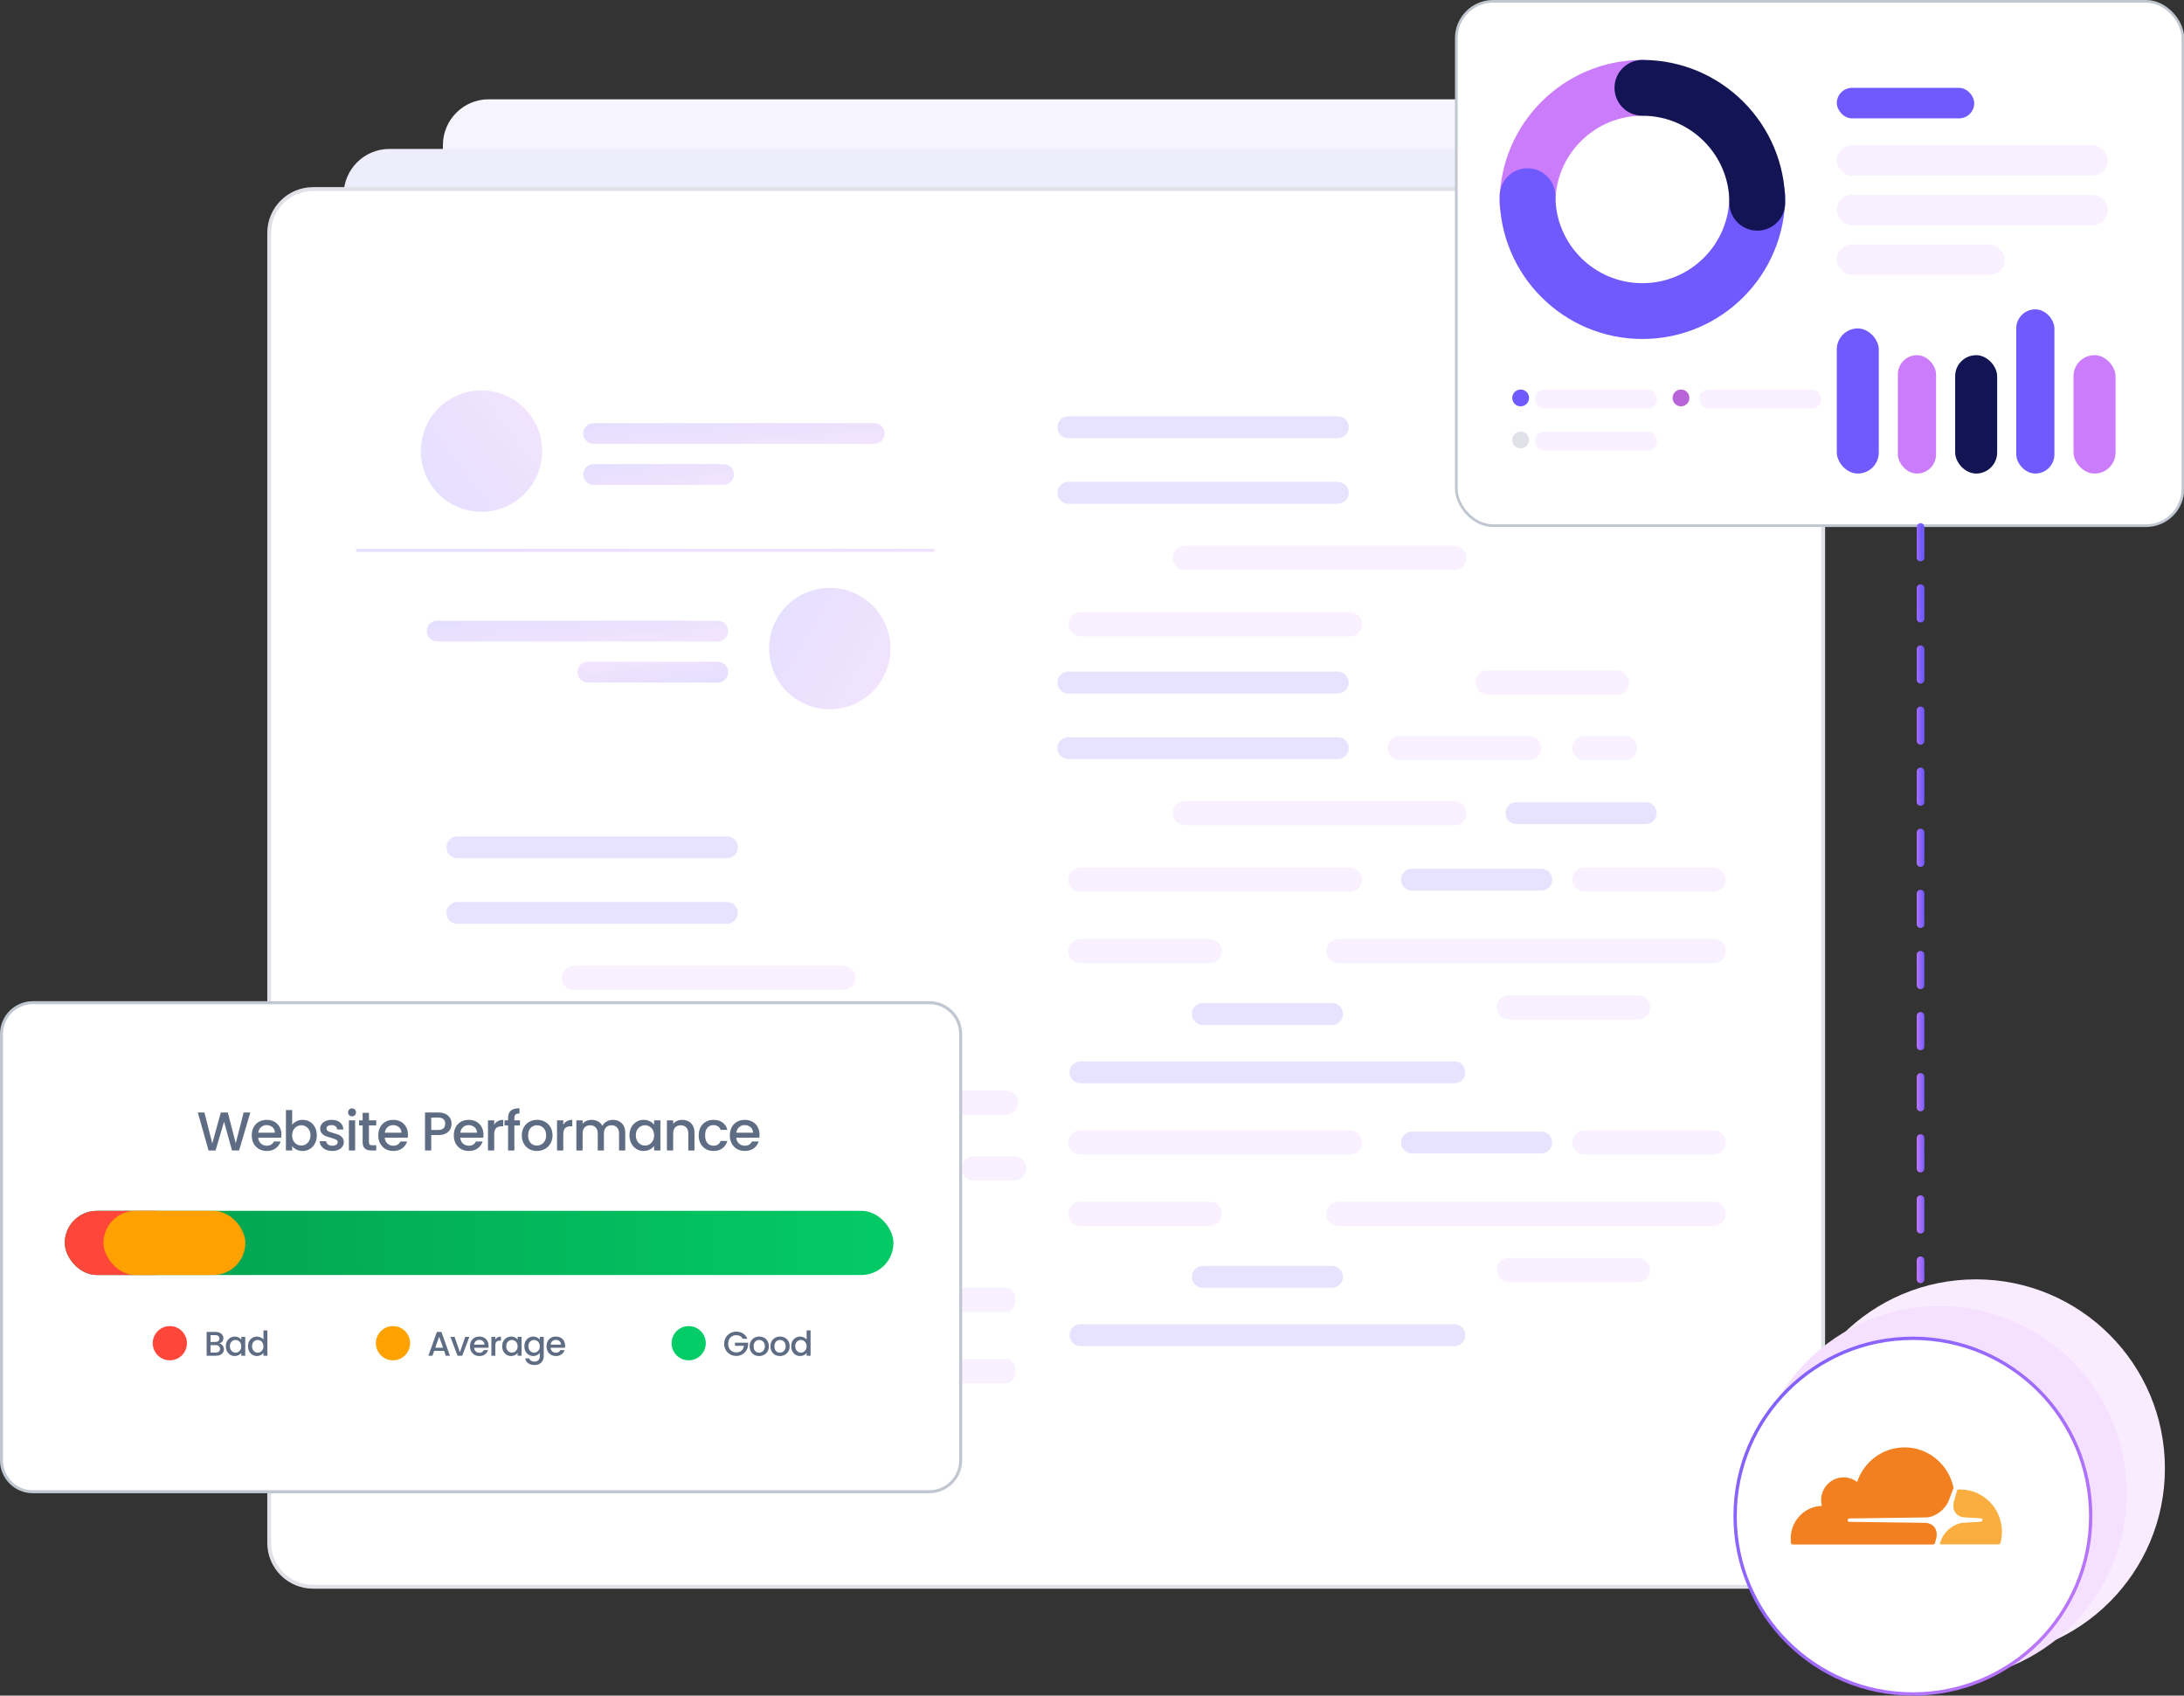
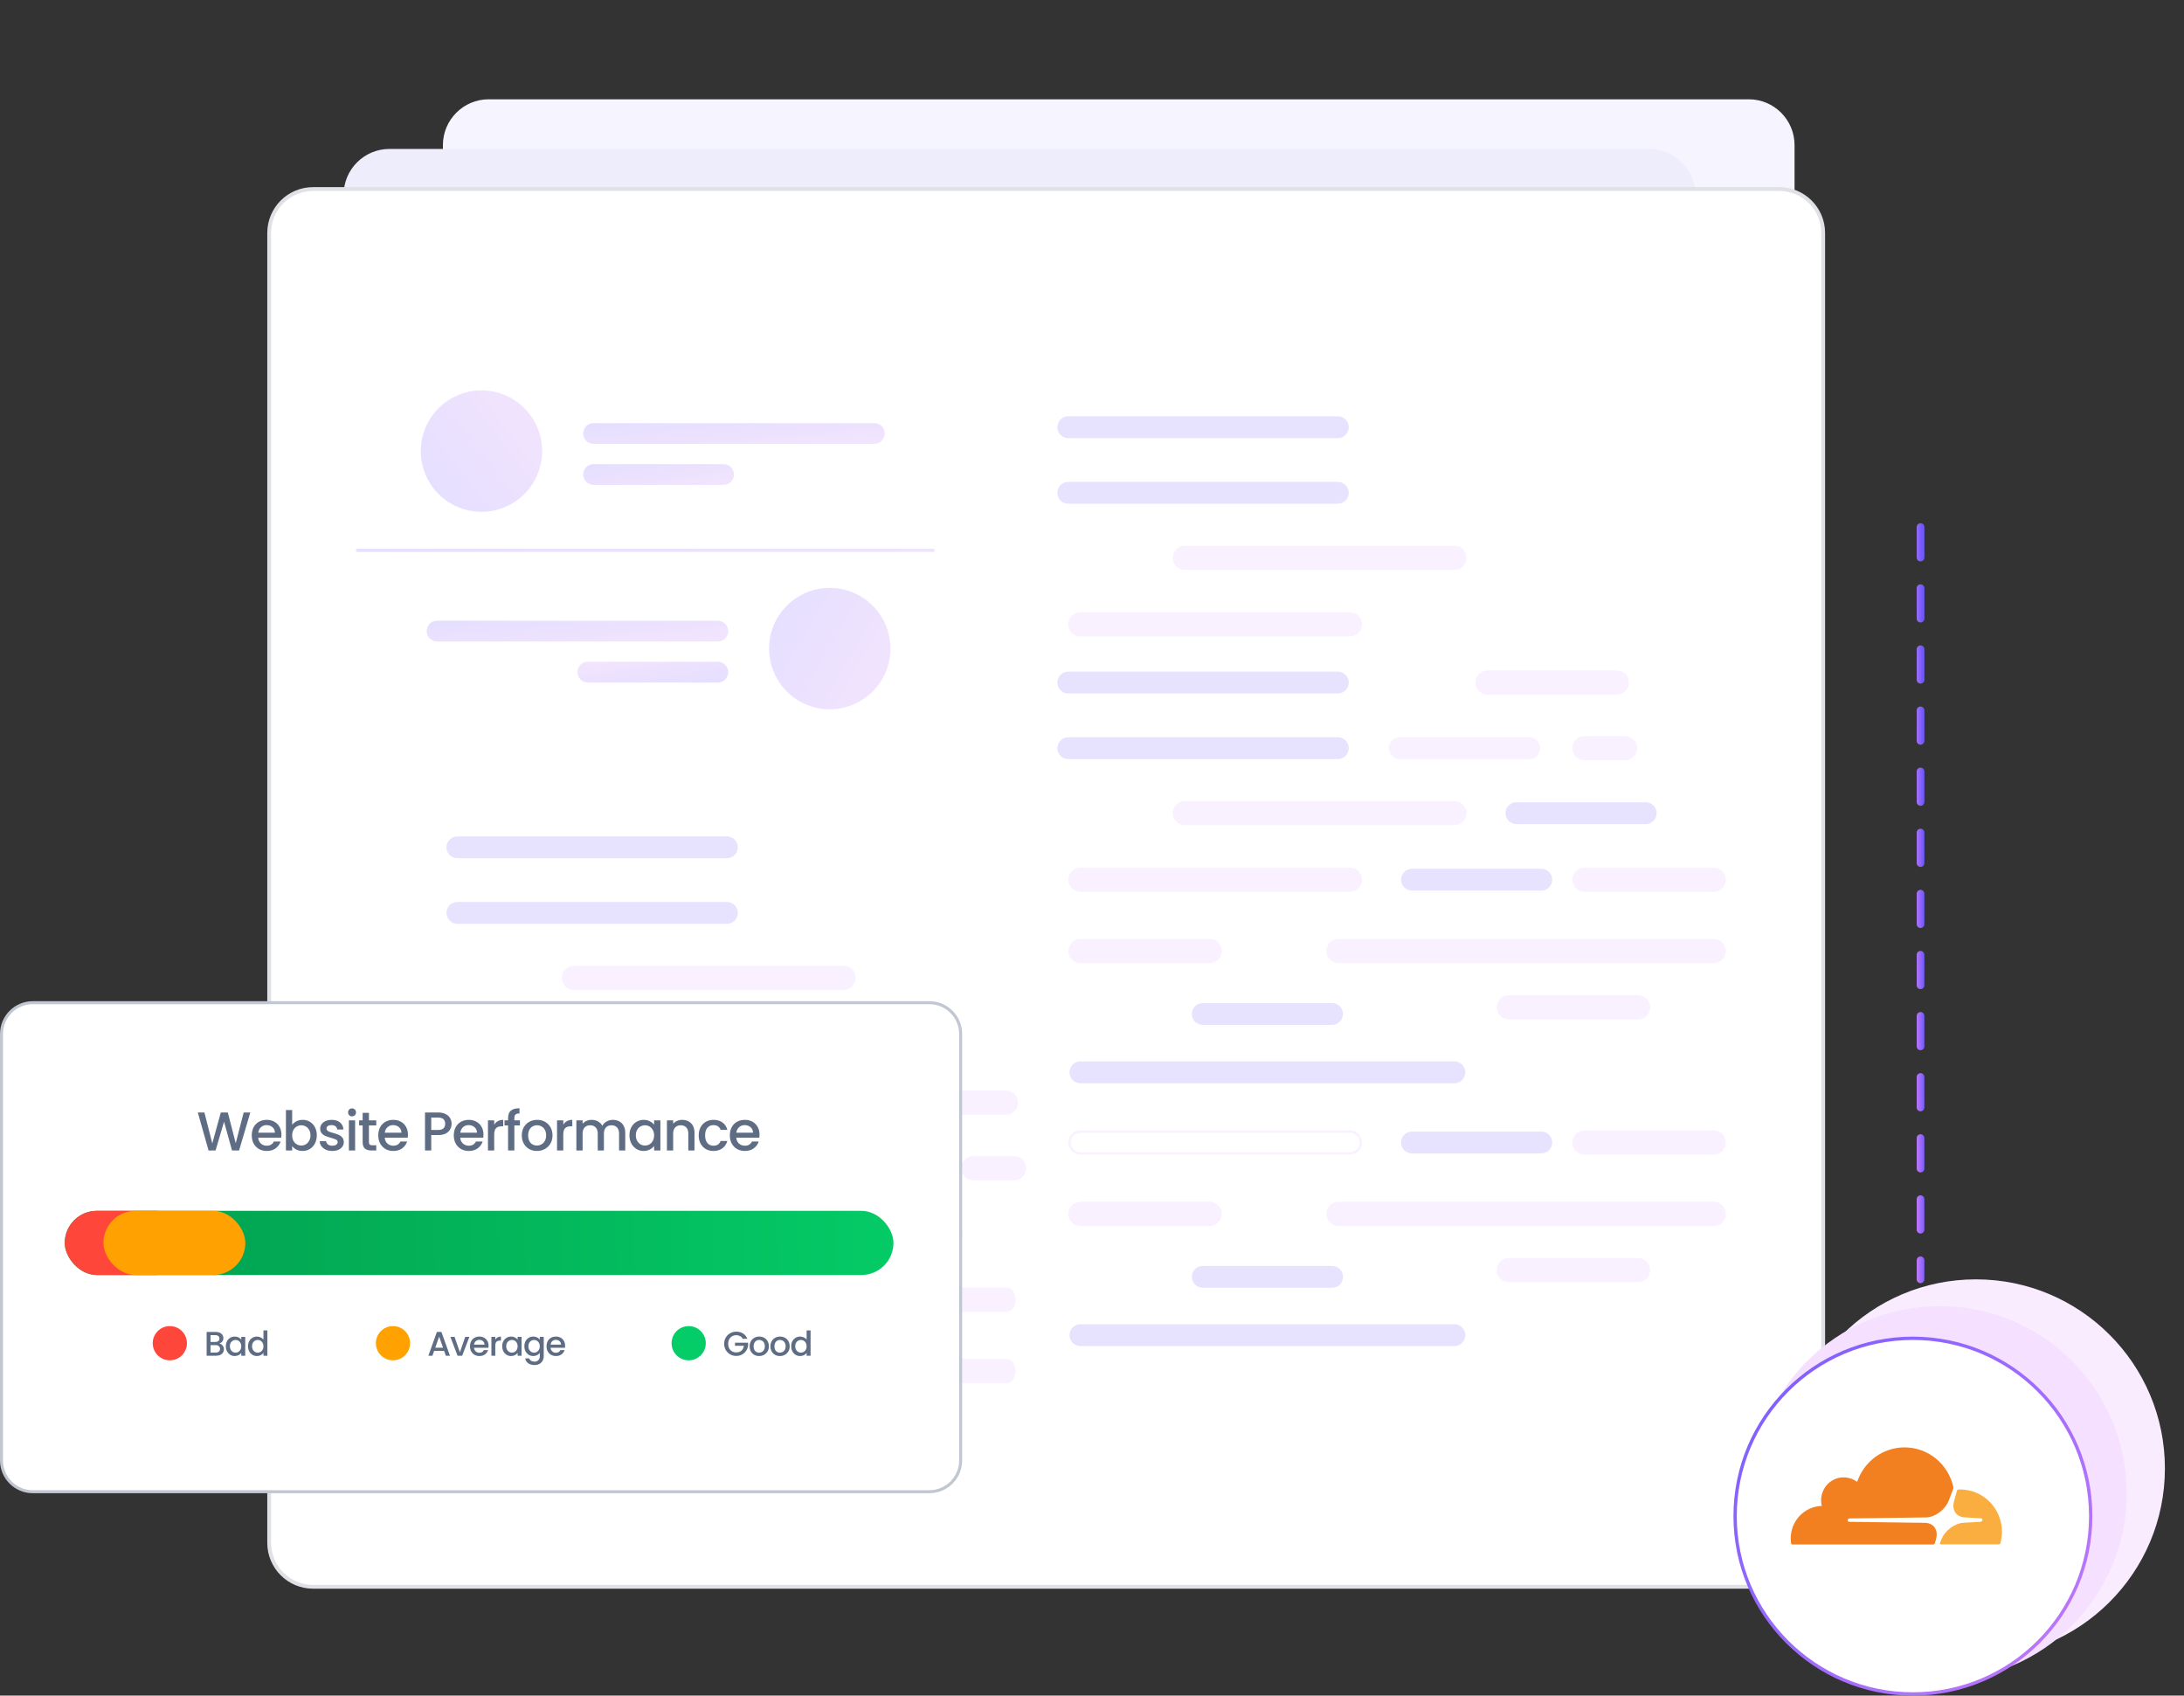
<svg xmlns="http://www.w3.org/2000/svg" width="572" height="444" viewBox="0 0 572 444" fill="none">
  <rect x="0" y="0" width="572" height="444" fill="#333333" stroke="none" />
  <path d="M458 26H128C121.373 26 116 31.373 116 38V381C116 387.627 121.373 393 128 393H458C464.627 393 470 387.627 470 381V38C470 31.373 464.627 26 458 26Z" fill="#F5F4FF" />
  <path d="M432 39H102C95.373 39 90 44.373 90 51V394C90 400.627 95.373 406 102 406H432C438.627 406 444 400.627 444 394V51C444 44.373 438.627 39 432 39Z" fill="#EEEDFB" />
  <path d="M82 49.5H466C472.351 49.5 477.5 54.649 477.5 61V404C477.5 410.351 472.351 415.5 466 415.5H82C75.649 415.5 70.5 410.351 70.5 404V61C70.5 54.649 75.649 49.5 82 49.5Z" fill="white" stroke="#DFE1E6" />
  <g opacity="0.8">
    <path d="M350.387 181.59H279.788C278.208 181.59 276.925 180.307 276.925 178.726C276.925 177.146 278.208 175.862 279.788 175.862H350.387C351.967 175.862 353.25 177.146 353.25 178.726C353.25 180.307 351.967 181.59 350.387 181.59Z" fill="#E1DCFF" />
    <path d="M350.387 114.728H279.788C278.208 114.728 276.925 113.445 276.925 111.864C276.925 110.283 278.208 109 279.788 109H350.387C351.967 109 353.25 110.283 353.25 111.864C353.25 113.445 351.967 114.728 350.387 114.728Z" fill="#E1DCFF" />
    <path d="M423.467 181.59H389.599C388.019 181.59 386.736 180.307 386.736 178.726C386.736 177.146 388.019 175.862 389.599 175.862H423.467C425.047 175.862 426.33 177.146 426.33 178.726C426.33 180.307 425.047 181.59 423.467 181.59Z" fill="#F8EDFF" />
    <path d="M423.468 181.894H389.599C387.856 181.894 386.433 180.474 386.433 178.726C386.433 176.979 387.852 175.559 389.599 175.559H423.468C425.211 175.559 426.634 176.979 426.634 178.726C426.634 180.474 425.215 181.894 423.468 181.894ZM389.599 176.169C388.189 176.169 387.04 177.316 387.04 178.73C387.04 180.143 388.189 181.29 389.599 181.29H423.468C424.878 181.29 426.027 180.143 426.027 178.73C426.027 177.316 424.878 176.169 423.468 176.169H389.599Z" fill="#F8EDFF" />
    <path d="M350.387 198.768H279.788C278.208 198.768 276.925 197.485 276.925 195.904C276.925 194.323 278.208 193.04 279.788 193.04H350.387C351.967 193.04 353.25 194.323 353.25 195.904C353.25 197.485 351.967 198.768 350.387 198.768Z" fill="#E1DCFF" />
    <path d="M350.387 131.906H279.788C278.208 131.906 276.925 130.622 276.925 129.042C276.925 127.461 278.208 126.178 279.788 126.178H350.387C351.967 126.178 353.25 127.461 353.25 129.042C353.25 130.622 351.967 131.906 350.387 131.906Z" fill="#E1DCFF" />
    <path d="M400.494 198.768H366.626C365.046 198.768 363.763 197.485 363.763 195.904C363.763 194.323 365.046 193.04 366.626 193.04H400.494C402.074 193.04 403.357 194.323 403.357 195.904C403.357 197.485 402.074 198.768 400.494 198.768Z" fill="#F8EDFF" />
-     <path d="M400.494 199.072H366.626C364.882 199.072 363.46 197.652 363.46 195.904C363.46 194.157 364.879 192.737 366.626 192.737H400.494C402.238 192.737 403.661 194.157 403.661 195.904C403.661 197.652 402.241 199.072 400.494 199.072ZM366.626 193.347C365.216 193.347 364.067 194.493 364.067 195.907C364.067 197.321 365.213 198.468 366.626 198.468H400.494C401.905 198.468 403.054 197.321 403.054 195.907C403.054 194.493 401.908 193.347 400.494 193.347H366.626Z" fill="#F8EDFF" />
    <path d="M425.616 198.768H414.961C413.381 198.768 412.098 197.485 412.098 195.904C412.098 194.323 413.378 193.04 414.961 193.04H425.616C427.196 193.04 428.479 194.323 428.479 195.904C428.479 197.485 427.196 198.768 425.616 198.768Z" fill="#F8EDFF" />
    <path d="M425.616 199.072H414.962C413.218 199.072 411.795 197.652 411.795 195.904C411.795 194.157 413.215 192.737 414.962 192.737H425.616C427.36 192.737 428.783 194.157 428.783 195.904C428.783 197.652 427.363 199.072 425.616 199.072ZM414.962 193.347C413.551 193.347 412.402 194.493 412.402 195.907C412.402 197.321 413.551 198.468 414.962 198.468H425.616C427.027 198.468 428.176 197.321 428.176 195.907C428.176 194.493 427.03 193.347 425.616 193.347H414.962Z" fill="#F8EDFF" />
    <path d="M316.835 251.895H282.967C281.386 251.895 280.104 250.614 280.104 249.031C280.104 247.45 281.386 246.167 282.967 246.167H316.835C318.415 246.167 319.698 247.447 319.698 249.031C319.698 250.611 318.415 251.895 316.835 251.895Z" fill="#F8EDFF" />
    <path d="M316.835 252.198H282.967C281.223 252.198 279.801 250.778 279.801 249.031C279.801 247.283 281.22 245.863 282.967 245.863H316.835C318.579 245.863 320.002 247.283 320.002 249.031C320.002 250.778 318.582 252.198 316.835 252.198ZM282.967 246.473C281.557 246.473 280.407 247.62 280.407 249.034C280.407 250.447 281.557 251.594 282.967 251.594H316.835C318.246 251.594 319.395 250.447 319.395 249.034C319.395 247.62 318.246 246.473 316.835 246.473H282.967Z" fill="#F8EDFF" />
    <path d="M316.835 320.714H282.967C281.386 320.714 280.104 319.434 280.104 317.85C280.104 316.269 281.386 314.986 282.967 314.986H316.835C318.415 314.986 319.698 316.266 319.698 317.85C319.698 319.43 318.415 320.714 316.835 320.714Z" fill="#F8EDFF" />
    <path d="M316.835 321.017H282.967C281.223 321.017 279.801 319.598 279.801 317.85C279.801 316.102 281.22 314.683 282.967 314.683H316.835C318.579 314.683 320.002 316.102 320.002 317.85C320.002 319.598 318.582 321.017 316.835 321.017ZM282.967 315.292C281.557 315.292 280.407 316.439 280.407 317.853C280.407 319.267 281.557 320.414 282.967 320.414H316.835C318.246 320.414 319.395 319.267 319.395 317.853C319.395 316.439 318.246 315.292 316.835 315.292H282.967Z" fill="#F8EDFF" />
    <path d="M448.832 251.895H350.546C348.966 251.895 347.683 250.614 347.683 249.031C347.683 247.45 348.966 246.167 350.546 246.167H448.832C450.412 246.167 451.695 247.447 451.695 249.031C451.695 250.611 450.412 251.895 448.832 251.895Z" fill="#F8EDFF" />
    <path d="M448.829 252.198H350.542C348.798 252.198 347.376 250.778 347.376 249.031C347.376 247.283 348.795 245.863 350.542 245.863H448.829C450.573 245.863 451.995 247.283 451.995 249.031C451.995 250.778 450.576 252.198 448.829 252.198ZM350.542 246.473C349.132 246.473 347.983 247.62 347.983 249.034C347.983 250.447 349.129 251.594 350.542 251.594H448.829C450.239 251.594 451.388 250.447 451.388 249.034C451.388 247.62 450.239 246.473 448.829 246.473H350.542Z" fill="#F8EDFF" />
    <path d="M448.832 320.714H350.546C348.966 320.714 347.683 319.434 347.683 317.85C347.683 316.269 348.966 314.986 350.546 314.986H448.832C450.412 314.986 451.695 316.266 451.695 317.85C451.695 319.43 450.412 320.714 448.832 320.714Z" fill="#F8EDFF" />
    <path d="M448.829 321.017H350.542C348.798 321.017 347.376 319.598 347.376 317.85C347.376 316.102 348.795 314.683 350.542 314.683H448.829C450.573 314.683 451.995 316.102 451.995 317.85C451.995 319.598 450.576 321.017 448.829 321.017ZM350.542 315.292C349.132 315.292 347.983 316.439 347.983 317.853C347.983 319.267 349.129 320.414 350.542 320.414H448.829C450.239 320.414 451.388 319.267 451.388 317.853C451.388 316.439 450.239 315.292 448.829 315.292H350.542Z" fill="#F8EDFF" />
    <path d="M348.876 262.659H315.01C313.429 262.659 312.147 263.941 312.147 265.522C312.147 267.103 313.429 268.384 315.01 268.384H348.876C350.457 268.384 351.739 267.103 351.739 265.522C351.739 263.941 350.457 262.659 348.876 262.659Z" fill="#E1DCFF" />
    <path d="M348.876 331.479H315.01C313.429 331.479 312.147 332.76 312.147 334.341C312.147 335.922 313.429 337.203 315.01 337.203H348.876C350.457 337.203 351.739 335.922 351.739 334.341C351.739 332.76 350.457 331.479 348.876 331.479Z" fill="#E1DCFF" />
    <path d="M380.918 215.791H310.319C308.738 215.791 307.456 214.511 307.456 212.927C307.456 211.347 308.738 210.063 310.319 210.063H380.918C382.498 210.063 383.781 211.347 383.781 212.927C383.781 214.508 382.501 215.791 380.918 215.791Z" fill="#F8EDFF" />
    <path d="M380.915 216.095H310.315C308.571 216.095 307.149 214.675 307.149 212.928C307.149 211.18 308.568 209.76 310.315 209.76H380.915C382.658 209.76 384.081 211.18 384.081 212.928C384.081 214.675 382.661 216.095 380.915 216.095ZM310.315 210.37C308.905 210.37 307.756 211.517 307.756 212.931C307.756 214.344 308.902 215.491 310.315 215.491H380.915C382.325 215.491 383.474 214.344 383.474 212.931C383.474 211.517 382.328 210.37 380.915 210.37H310.315Z" fill="#F8EDFF" />
    <path d="M380.918 148.929H310.319C308.738 148.929 307.456 147.648 307.456 146.065C307.456 144.484 308.738 143.201 310.319 143.201H380.918C382.498 143.201 383.781 144.484 383.781 146.065C383.781 147.645 382.501 148.929 380.918 148.929Z" fill="#F8EDFF" />
    <path d="M380.915 149.232H310.315C308.571 149.232 307.149 147.812 307.149 146.065C307.149 144.317 308.568 142.897 310.315 142.897H380.915C382.658 142.897 384.081 144.317 384.081 146.065C384.081 147.812 382.661 149.232 380.915 149.232ZM310.315 143.507C308.905 143.507 307.756 144.654 307.756 146.068C307.756 147.482 308.902 148.628 310.315 148.628H380.915C382.325 148.628 383.474 147.482 383.474 146.068C383.474 144.654 382.328 143.507 380.915 143.507H310.315Z" fill="#F8EDFF" />
    <path d="M429.034 260.902H395.169C393.588 260.902 392.306 262.184 392.306 263.765C392.306 265.346 393.588 266.627 395.169 266.627H429.034C430.615 266.627 431.897 265.346 431.897 263.765C431.897 262.184 430.615 260.902 429.034 260.902Z" fill="#F8EDFF" />
    <path d="M429.034 266.93H395.166C393.422 266.93 392 265.511 392 263.763C392 262.016 393.419 260.596 395.166 260.596H429.034C430.778 260.596 432.2 262.016 432.2 263.763C432.2 265.511 430.781 266.93 429.034 266.93ZM395.166 261.206C393.756 261.206 392.606 262.352 392.606 263.766C392.606 265.18 393.753 266.327 395.166 266.327H429.034C430.444 266.327 431.594 265.18 431.594 263.766C431.594 262.352 430.444 261.206 429.034 261.206H395.166Z" fill="#F8EDFF" />
    <path d="M429.034 329.722H395.169C393.588 329.722 392.306 331.003 392.306 332.584C392.306 334.165 393.588 335.447 395.169 335.447H429.034C430.615 335.447 431.897 334.165 431.897 332.584C431.897 331.003 430.615 329.722 429.034 329.722Z" fill="#F8EDFF" />
    <path d="M429.034 335.75H395.166C393.422 335.75 392 334.33 392 332.582C392 330.835 393.419 329.415 395.166 329.415H429.034C430.778 329.415 432.2 330.835 432.2 332.582C432.2 334.33 430.781 335.75 429.034 335.75ZM395.166 330.025C393.756 330.025 392.606 331.172 392.606 332.585C392.606 333.999 393.753 335.146 395.166 335.146H429.034C430.444 335.146 431.594 333.999 431.594 332.585C431.594 331.172 430.444 330.025 429.034 330.025H395.166Z" fill="#F8EDFF" />
    <path d="M380.914 277.929H282.97C281.389 277.929 280.107 279.21 280.107 280.791C280.107 282.372 281.389 283.654 282.97 283.654H380.914C382.495 283.654 383.777 282.372 383.777 280.791C383.777 279.21 382.495 277.929 380.914 277.929Z" fill="#E1DCFF" />
    <path d="M380.914 346.748H282.97C281.389 346.748 280.107 348.03 280.107 349.611C280.107 351.191 281.389 352.473 282.97 352.473H380.914C382.495 352.473 383.777 351.191 383.777 349.611C383.777 348.03 382.495 346.748 380.914 346.748Z" fill="#E1DCFF" />
    <path d="M431.023 215.791H397.155C395.574 215.791 394.292 214.511 394.292 212.927C394.292 211.347 395.574 210.063 397.155 210.063H431.023C432.603 210.063 433.886 211.347 433.886 212.927C433.886 214.508 432.603 215.791 431.023 215.791Z" fill="#E1DCFF" />
    <path d="M353.567 227.484H282.97C281.389 227.484 280.107 228.765 280.107 230.346C280.107 231.927 281.389 233.209 282.97 233.209H353.567C355.148 233.209 356.43 231.927 356.43 230.346C356.43 228.765 355.148 227.484 353.567 227.484Z" fill="#F8EDFF" />
    <path d="M353.566 233.515H282.967C281.223 233.515 279.801 232.096 279.801 230.348C279.801 228.601 281.22 227.181 282.967 227.181H353.566C355.31 227.181 356.733 228.601 356.733 230.348C356.733 232.096 355.313 233.515 353.566 233.515ZM282.967 227.79C281.557 227.79 280.407 228.937 280.407 230.351C280.407 231.765 281.557 232.912 282.967 232.912H353.566C354.977 232.912 356.126 231.765 356.126 230.351C356.126 228.937 354.977 227.79 353.566 227.79H282.967Z" fill="#F8EDFF" />
-     <path d="M353.567 296.303H282.97C281.389 296.303 280.107 297.585 280.107 299.166C280.107 300.747 281.389 302.028 282.97 302.028H353.567C355.148 302.028 356.43 300.747 356.43 299.166C356.43 297.585 355.148 296.303 353.567 296.303Z" fill="#F8EDFF" />
    <path d="M353.566 302.335H282.967C281.223 302.335 279.801 300.915 279.801 299.167C279.801 297.42 281.22 296 282.967 296H353.566C355.31 296 356.733 297.42 356.733 299.167C356.733 300.915 355.313 302.335 353.566 302.335ZM282.967 296.61C281.557 296.61 280.407 297.757 280.407 299.17C280.407 300.584 281.557 301.731 282.967 301.731H353.566C354.977 301.731 356.126 300.584 356.126 299.17C356.126 297.757 354.977 296.61 353.566 296.61H282.967Z" fill="#F8EDFF" />
    <path d="M353.567 160.622H282.97C281.389 160.622 280.107 161.903 280.107 163.484C280.107 165.065 281.389 166.347 282.97 166.347H353.567C355.148 166.347 356.43 165.065 356.43 163.484C356.43 161.903 355.148 160.622 353.567 160.622Z" fill="#F8EDFF" />
    <path d="M353.566 166.653H282.967C281.223 166.653 279.801 165.233 279.801 163.486C279.801 161.738 281.22 160.318 282.967 160.318H353.566C355.31 160.318 356.733 161.738 356.733 163.486C356.733 165.233 355.313 166.653 353.566 166.653ZM282.967 160.928C281.557 160.928 280.407 162.075 280.407 163.489C280.407 164.903 281.557 166.049 282.967 166.049H353.566C354.977 166.049 356.126 164.903 356.126 163.489C356.126 162.075 354.977 160.928 353.566 160.928H282.967Z" fill="#F8EDFF" />
    <path d="M403.673 227.484H369.808C368.227 227.484 366.945 228.766 366.945 230.347C366.945 231.928 368.227 233.209 369.808 233.209H403.673C405.255 233.209 406.536 231.928 406.536 230.347C406.536 228.766 405.255 227.484 403.673 227.484Z" fill="#E1DCFF" />
    <path d="M403.673 296.304H369.808C368.227 296.304 366.945 297.585 366.945 299.166C366.945 300.747 368.227 302.029 369.808 302.029H403.673C405.255 302.029 406.536 300.747 406.536 299.166C406.536 297.585 405.255 296.304 403.673 296.304Z" fill="#E1DCFF" />
    <path d="M448.83 227.484H414.965C413.384 227.484 412.102 228.765 412.102 230.346C412.102 231.927 413.384 233.209 414.965 233.209H448.83C450.411 233.209 451.693 231.927 451.693 230.346C451.693 228.765 450.411 227.484 448.83 227.484Z" fill="#F8EDFF" />
    <path d="M448.83 233.515H414.962C413.218 233.515 411.795 232.096 411.795 230.348C411.795 228.601 413.215 227.181 414.962 227.181H448.83C450.574 227.181 451.996 228.601 451.996 230.348C451.996 232.096 450.577 233.515 448.83 233.515ZM414.962 227.79C413.551 227.79 412.402 228.937 412.402 230.351C412.402 231.765 413.551 232.912 414.962 232.912H448.83C450.24 232.912 451.39 231.765 451.39 230.351C451.39 228.937 450.24 227.79 448.83 227.79H414.962Z" fill="#F8EDFF" />
    <path d="M448.83 296.303H414.965C413.384 296.303 412.102 297.585 412.102 299.166C412.102 300.747 413.384 302.028 414.965 302.028H448.83C450.411 302.028 451.693 300.747 451.693 299.166C451.693 297.585 450.411 296.303 448.83 296.303Z" fill="#F8EDFF" />
    <path d="M448.83 302.335H414.962C413.218 302.335 411.795 300.915 411.795 299.167C411.795 297.42 413.215 296 414.962 296H448.83C450.574 296 451.996 297.42 451.996 299.167C451.996 300.915 450.577 302.335 448.83 302.335ZM414.962 296.61C413.551 296.61 412.402 297.757 412.402 299.17C412.402 300.584 413.551 301.731 414.962 301.731H448.83C450.24 301.731 451.39 300.584 451.39 299.17C451.39 297.757 450.24 296.61 448.83 296.61H414.962Z" fill="#F8EDFF" />
  </g>
  <g opacity="0.8">
    <path d="M190.387 291.59H119.788C118.208 291.59 116.925 290.307 116.925 288.726C116.925 287.146 118.208 285.862 119.788 285.862H190.387C191.967 285.862 193.25 287.146 193.25 288.726C193.25 290.307 191.967 291.59 190.387 291.59Z" fill="#E1DCFF" />
    <path d="M190.387 224.728H119.788C118.208 224.728 116.925 223.445 116.925 221.864C116.925 220.283 118.208 219 119.788 219H190.387C191.967 219 193.25 220.283 193.25 221.864C193.25 223.445 191.967 224.728 190.387 224.728Z" fill="#E1DCFF" />
    <path d="M263.467 291.59H229.599C228.019 291.59 226.736 290.307 226.736 288.726C226.736 287.146 228.019 285.862 229.599 285.862H263.467C265.047 285.862 266.33 287.146 266.33 288.726C266.33 290.307 265.047 291.59 263.467 291.59Z" fill="#F8EDFF" />
    <path d="M263.468 291.894H229.599C227.856 291.894 226.433 290.474 226.433 288.726C226.433 286.979 227.852 285.559 229.599 285.559H263.468C265.211 285.559 266.634 286.979 266.634 288.726C266.634 290.474 265.215 291.894 263.468 291.894ZM229.599 286.169C228.189 286.169 227.04 287.316 227.04 288.73C227.04 290.143 228.189 291.29 229.599 291.29H263.468C264.878 291.29 266.027 290.143 266.027 288.73C266.027 287.316 264.878 286.169 263.468 286.169H229.599Z" fill="#F8EDFF" />
    <path d="M190.387 308.768H119.788C118.208 308.768 116.925 307.485 116.925 305.904C116.925 304.323 118.208 303.04 119.788 303.04H190.387C191.967 303.04 193.25 304.323 193.25 305.904C193.25 307.485 191.967 308.768 190.387 308.768Z" fill="#E1DCFF" />
    <path d="M190.387 241.906H119.788C118.208 241.906 116.925 240.622 116.925 239.042C116.925 237.461 118.208 236.178 119.788 236.178H190.387C191.967 236.178 193.25 237.461 193.25 239.042C193.25 240.622 191.967 241.906 190.387 241.906Z" fill="#E1DCFF" />
    <path d="M240.494 308.768H206.626C205.046 308.768 203.763 307.485 203.763 305.904C203.763 304.323 205.046 303.04 206.626 303.04H240.494C242.074 303.04 243.357 304.323 243.357 305.904C243.357 307.485 242.074 308.768 240.494 308.768Z" fill="#F8EDFF" />
    <path d="M240.494 309.072H206.626C204.882 309.072 203.46 307.652 203.46 305.904C203.46 304.157 204.879 302.737 206.626 302.737H240.494C242.238 302.737 243.661 304.157 243.661 305.904C243.661 307.652 242.241 309.072 240.494 309.072ZM206.626 303.347C205.216 303.347 204.067 304.493 204.067 305.907C204.067 307.321 205.213 308.468 206.626 308.468H240.494C241.905 308.468 243.054 307.321 243.054 305.907C243.054 304.493 241.908 303.347 240.494 303.347H206.626Z" fill="#F8EDFF" />
    <path d="M265.616 308.768H254.961C253.381 308.768 252.098 307.485 252.098 305.904C252.098 304.323 253.378 303.04 254.961 303.04H265.616C267.196 303.04 268.479 304.323 268.479 305.904C268.479 307.485 267.196 308.768 265.616 308.768Z" fill="#F8EDFF" />
    <path d="M265.616 309.072H254.962C253.218 309.072 251.795 307.652 251.795 305.904C251.795 304.157 253.215 302.737 254.962 302.737H265.616C267.36 302.737 268.783 304.157 268.783 305.904C268.783 307.652 267.363 309.072 265.616 309.072ZM254.962 303.347C253.551 303.347 252.402 304.493 252.402 305.907C252.402 307.321 253.551 308.468 254.962 308.468H265.616C267.027 308.468 268.176 307.321 268.176 305.907C268.176 304.493 267.03 303.347 265.616 303.347H254.962Z" fill="#F8EDFF" />
    <path d="M156.835 361.895H122.967C121.386 361.895 120.104 360.614 120.104 359.031C120.104 357.45 121.386 356.167 122.967 356.167H156.835C158.415 356.167 159.698 357.447 159.698 359.031C159.698 360.611 158.415 361.895 156.835 361.895Z" fill="#F8EDFF" />
    <path d="M156.835 362.198H122.967C121.223 362.198 119.801 360.778 119.801 359.031C119.801 357.283 121.22 355.863 122.967 355.863H156.835C158.579 355.863 160.002 357.283 160.002 359.031C160.002 360.778 158.582 362.198 156.835 362.198ZM122.967 356.473C121.557 356.473 120.407 357.62 120.407 359.034C120.407 360.447 121.557 361.594 122.967 361.594H156.835C158.246 361.594 159.395 360.447 159.395 359.034C159.395 357.62 158.246 356.473 156.835 356.473H122.967Z" fill="#F8EDFF" />
    <path d="M263.622 361.894H189.758C188.571 361.894 187.606 360.614 187.606 359.03C187.606 357.449 188.571 356.166 189.758 356.166H263.622C264.81 356.166 265.774 357.446 265.774 359.03C265.774 360.611 264.81 361.894 263.622 361.894Z" fill="#F8EDFF" />
    <path d="M263.62 362.198H189.756C188.445 362.198 187.376 360.778 187.376 359.031C187.376 357.283 188.443 355.863 189.756 355.863H263.62C264.93 355.863 265.999 357.283 265.999 359.031C265.999 360.778 264.933 362.198 263.62 362.198ZM189.756 356.473C188.696 356.473 187.832 357.62 187.832 359.034C187.832 360.447 188.693 361.594 189.756 361.594H263.62C264.68 361.594 265.543 360.447 265.543 359.034C265.543 357.62 264.68 356.473 263.62 356.473H189.756Z" fill="#F8EDFF" />
    <path d="M188.876 372.659H155.01C153.429 372.659 152.147 373.941 152.147 375.522C152.147 377.103 153.429 378.384 155.01 378.384H188.876C190.457 378.384 191.739 377.103 191.739 375.522C191.739 373.941 190.457 372.659 188.876 372.659Z" fill="#E1DCFF" />
    <path d="M220.918 325.791H150.319C148.738 325.791 147.456 324.511 147.456 322.927C147.456 321.347 148.738 320.063 150.319 320.063H220.918C222.498 320.063 223.781 321.347 223.781 322.927C223.781 324.508 222.501 325.791 220.918 325.791Z" fill="#F8EDFF" />
    <path d="M220.915 326.095H150.315C148.571 326.095 147.149 324.675 147.149 322.928C147.149 321.18 148.568 319.76 150.315 319.76H220.915C222.658 319.76 224.081 321.18 224.081 322.928C224.081 324.675 222.661 326.095 220.915 326.095ZM150.315 320.37C148.905 320.37 147.756 321.517 147.756 322.931C147.756 324.344 148.902 325.491 150.315 325.491H220.915C222.325 325.491 223.474 324.344 223.474 322.931C223.474 321.517 222.328 320.37 220.915 320.37H150.315Z" fill="#F8EDFF" />
    <path d="M220.918 258.929H150.319C148.738 258.929 147.456 257.648 147.456 256.065C147.456 254.484 148.738 253.201 150.319 253.201H220.918C222.498 253.201 223.781 254.484 223.781 256.065C223.781 257.645 222.501 258.929 220.918 258.929Z" fill="#F8EDFF" />
    <path d="M220.915 259.232H150.315C148.571 259.232 147.149 257.812 147.149 256.065C147.149 254.317 148.568 252.897 150.315 252.897H220.915C222.658 252.897 224.081 254.317 224.081 256.065C224.081 257.812 222.661 259.232 220.915 259.232ZM150.315 253.507C148.905 253.507 147.756 254.654 147.756 256.068C147.756 257.482 148.902 258.628 150.315 258.628H220.915C222.325 258.628 223.474 257.482 223.474 256.068C223.474 254.654 222.328 253.507 220.915 253.507H150.315Z" fill="#F8EDFF" />
    <path d="M248.744 370.902H223.294C222.105 370.902 221.142 372.184 221.142 373.765C221.142 375.346 222.105 376.627 223.294 376.627H248.744C249.932 376.627 250.896 375.346 250.896 373.765C250.896 372.184 249.932 370.902 248.744 370.902Z" fill="#F8EDFF" />
    <path d="M248.744 376.93H223.291C221.981 376.93 220.912 375.511 220.912 373.763C220.912 372.016 221.978 370.596 223.291 370.596H248.744C250.054 370.596 251.123 372.016 251.123 373.763C251.123 375.511 250.057 376.93 248.744 376.93ZM223.291 371.206C222.231 371.206 221.367 372.352 221.367 373.766C221.367 375.18 222.229 376.327 223.291 376.327H248.744C249.804 376.327 250.667 375.18 250.667 373.766C250.667 372.352 249.804 371.206 248.744 371.206H223.291Z" fill="#F8EDFF" />
    <path d="M249.903 326H225.097C223.94 326 223 324.659 223 323C223 321.344 223.94 320 225.097 320H249.903C251.06 320 252 321.344 252 323C252 324.656 251.06 326 249.903 326Z" fill="#E1DCFF" />
-     <path d="M193.567 337.484H122.97C121.389 337.484 120.107 338.765 120.107 340.346C120.107 341.927 121.389 343.209 122.97 343.209H193.567C195.148 343.209 196.43 341.927 196.43 340.346C196.43 338.765 195.148 337.484 193.567 337.484Z" fill="#F8EDFF" />
    <path d="M193.566 343.515H122.967C121.223 343.515 119.801 342.096 119.801 340.348C119.801 338.601 121.22 337.181 122.967 337.181H193.566C195.31 337.181 196.733 338.601 196.733 340.348C196.733 342.096 195.313 343.515 193.566 343.515ZM122.967 337.79C121.557 337.79 120.407 338.937 120.407 340.351C120.407 341.765 121.557 342.912 122.967 342.912H193.566C194.977 342.912 196.126 341.765 196.126 340.351C196.126 338.937 194.977 337.79 193.566 337.79H122.967Z" fill="#F8EDFF" />
    <path d="M193.567 270.622H122.97C121.389 270.622 120.107 271.903 120.107 273.484C120.107 275.065 121.389 276.347 122.97 276.347H193.567C195.148 276.347 196.43 275.065 196.43 273.484C196.43 271.903 195.148 270.622 193.567 270.622Z" fill="#F8EDFF" />
    <path d="M193.566 276.653H122.967C121.223 276.653 119.801 275.233 119.801 273.486C119.801 271.738 121.22 270.318 122.967 270.318H193.566C195.31 270.318 196.733 271.738 196.733 273.486C196.733 275.233 195.313 276.653 193.566 276.653ZM122.967 270.928C121.557 270.928 120.407 272.075 120.407 273.489C120.407 274.903 121.557 276.049 122.967 276.049H193.566C194.977 276.049 196.126 274.903 196.126 273.489C196.126 272.075 194.977 270.928 193.566 270.928H122.967Z" fill="#F8EDFF" />
    <path d="M243.673 337.484H209.808C208.227 337.484 206.945 338.765 206.945 340.346C206.945 341.927 208.227 343.209 209.808 343.209H243.673C245.255 343.209 246.536 341.927 246.536 340.346C246.536 338.765 245.255 337.484 243.673 337.484Z" fill="#E1DCFF" />
    <path d="M263.621 337.484H238.171C236.982 337.484 236.019 338.766 236.019 340.347C236.019 341.928 236.982 343.209 238.171 343.209H263.621C264.809 343.209 265.773 341.928 265.773 340.347C265.773 338.766 264.809 337.484 263.621 337.484Z" fill="#F8EDFF" />
    <path d="M263.621 343.515H238.168C236.858 343.515 235.789 342.096 235.789 340.348C235.789 338.601 236.855 337.181 238.168 337.181H263.621C264.931 337.181 266 338.601 266 340.348C266 342.096 264.934 343.515 263.621 343.515ZM238.168 337.79C237.108 337.79 236.244 338.937 236.244 340.351C236.244 341.765 237.108 342.912 238.168 342.912H263.621C264.681 342.912 265.544 341.765 265.544 340.351C265.544 338.937 264.681 337.79 263.621 337.79H238.168Z" fill="#F8EDFF" />
  </g>
  <path d="M233.244 268.457H84.912V347.957H233.244V268.457Z" fill="#F4F5F7" />
  <path d="M233.244 348.383H84.911C84.679 348.383 84.49 348.193 84.49 347.961V268.461C84.49 268.229 84.679 268.04 84.911 268.04H233.244C233.476 268.04 233.666 268.229 233.666 268.461V347.961C233.666 348.193 233.476 348.383 233.244 348.383ZM85.333 347.539H232.823V268.883H85.333V347.539Z" fill="#DFE1E6" />
  <path d="M233.244 268.457H84.912V284.5H233.244V268.457Z" fill="#C1C7D0" />
  <path d="M111.494 314.93C111.343 314.93 111.195 314.846 111.119 314.702C111.014 314.496 111.094 314.243 111.3 314.133L136.856 300.991C137.062 300.885 137.315 300.965 137.425 301.172C137.53 301.379 137.45 301.632 137.243 301.741L111.688 314.884C111.625 314.917 111.562 314.93 111.494 314.93Z" fill="#DFE1E6" />
  <path d="M137.05 328.072C136.986 328.072 136.919 328.055 136.856 328.026L111.3 314.883C111.094 314.778 111.014 314.525 111.119 314.314C111.224 314.107 111.477 314.027 111.688 314.133L137.243 327.275C137.45 327.381 137.53 327.638 137.425 327.844C137.349 327.992 137.201 328.072 137.05 328.072Z" fill="#DFE1E6" />
  <path d="M206.659 314.93C206.596 314.93 206.528 314.913 206.465 314.884L180.91 301.741C180.703 301.636 180.623 301.383 180.728 301.172C180.834 300.965 181.087 300.881 181.297 300.991L206.853 314.133C207.059 314.238 207.139 314.496 207.034 314.702C206.958 314.85 206.811 314.93 206.659 314.93Z" fill="#DFE1E6" />
  <path d="M181.104 328.073C180.952 328.073 180.804 327.988 180.728 327.845C180.623 327.638 180.703 327.385 180.91 327.276L206.465 314.133C206.672 314.028 206.924 314.108 207.034 314.315C207.139 314.521 207.059 314.774 206.853 314.884L181.297 328.026C181.234 328.06 181.171 328.073 181.104 328.073Z" fill="#DFE1E6" />
  <path d="M148.484 329.928C148.421 329.928 148.358 329.915 148.299 329.885C148.088 329.784 148.004 329.531 148.109 329.32L162.002 301.185C162.103 300.978 162.36 300.889 162.567 300.995C162.777 301.096 162.862 301.349 162.756 301.56L148.864 329.696C148.792 329.843 148.64 329.932 148.484 329.932V329.928Z" fill="#DFE1E6" />
  <path d="M158.062 329.928C157.998 329.928 157.935 329.915 157.876 329.885C157.665 329.784 157.581 329.531 157.686 329.32L171.579 301.185C171.68 300.978 171.933 300.889 172.144 300.995C172.355 301.096 172.439 301.349 172.333 301.56L158.441 329.696C158.369 329.843 158.218 329.932 158.062 329.932V329.928Z" fill="#DFE1E6" />
  <path d="M233.244 284.926H84.911C84.679 284.926 84.49 284.737 84.49 284.505C84.49 284.273 84.679 284.083 84.911 284.083H233.244C233.476 284.083 233.666 284.273 233.666 284.505C233.666 284.737 233.476 284.926 233.244 284.926Z" fill="#DFE1E6" />
  <g opacity="0.2">
    <path d="M141.567 121.774C143.583 113.229 138.293 104.668 129.752 102.651C121.21 100.635 112.652 105.927 110.636 114.471C108.62 123.015 113.91 131.576 122.451 133.593C130.993 135.609 139.551 130.318 141.567 121.774Z" fill="url(#paint0_linear_1753_30060)" />
    <path d="M228.99 116.232H155.464C153.964 116.232 152.746 115.014 152.746 113.513C152.746 112.012 153.964 110.793 155.464 110.793H228.99C230.49 110.793 231.709 112.012 231.709 113.513C231.709 115.014 230.49 116.232 228.99 116.232Z" fill="url(#paint1_linear_1753_30060)" />
    <path d="M189.508 126.967H155.464C153.964 126.967 152.746 125.748 152.746 124.247C152.746 122.746 153.964 121.528 155.464 121.528H189.508C191.009 121.528 192.227 122.746 192.227 124.247C192.227 125.748 191.009 126.967 189.508 126.967Z" fill="url(#paint2_linear_1753_30060)" />
    <path d="M219.867 185.525C228.529 184.119 234.412 175.954 233.006 167.288C231.599 158.622 223.437 152.738 214.774 154.145C206.112 155.551 200.229 163.716 201.635 172.382C203.042 181.047 211.204 186.932 219.867 185.525Z" fill="url(#paint3_linear_1753_30060)" />
    <path d="M114.478 167.98H188.004C189.504 167.98 190.722 166.761 190.722 165.26C190.722 163.759 189.504 162.541 188.004 162.541H114.478C112.977 162.541 111.759 163.759 111.759 165.26C111.759 166.761 112.977 167.98 114.478 167.98Z" fill="url(#paint4_linear_1753_30060)" />
    <path d="M153.96 178.719H188.004C189.506 178.719 190.723 177.501 190.723 175.999C190.723 174.497 189.506 173.28 188.004 173.28H153.96C152.459 173.28 151.242 174.497 151.242 175.999C151.242 177.501 152.459 178.719 153.96 178.719Z" fill="url(#paint5_linear_1753_30060)" />
    <path d="M244.396 144.545H93.648C93.416 144.545 93.227 144.355 93.227 144.123C93.227 143.891 93.416 143.702 93.648 143.702H244.396C244.628 143.702 244.818 143.891 244.818 144.123C244.818 144.355 244.628 144.545 244.396 144.545Z" fill="url(#paint6_linear_1753_30060)" />
  </g>
  <path d="M8.589 262.553H243.402C247.929 262.553 251.599 266.223 251.599 270.75V382.41C251.599 386.938 247.929 390.608 243.402 390.608H8.589C4.062 390.608 0.392 386.938 0.392 382.41V270.75C0.392 266.223 4.062 262.553 8.589 262.553Z" fill="white" stroke="#C1C7D0" stroke-width="0.784" />
  <rect x="234" y="333.862" width="217.039" height="16.805" rx="8.403" transform="rotate(-180 234 333.862)" fill="url(#paint7_linear_1753_30060)" />
  <rect x="49.052" y="333.862" width="32.091" height="16.805" rx="8.403" transform="rotate(-180 49.052 333.862)" fill="#FF463A" />
  <rect x="64.254" y="333.862" width="37.158" height="16.805" rx="8.403" transform="rotate(-180 64.254 333.862)" fill="#FFA100" />
  <path d="M65.563 291.304L62.614 301.253H60.768L58.678 293.723L56.459 301.253L54.626 301.267L51.806 291.304H53.538L55.6 299.406L57.833 291.304H59.665L61.741 299.363L63.817 291.304H65.563ZM73.709 297.116C73.709 297.412 73.69 297.679 73.652 297.917H67.625C67.673 298.547 67.907 299.053 68.326 299.435C68.746 299.817 69.262 300.007 69.873 300.007C70.751 300.007 71.371 299.64 71.734 298.905H73.494C73.256 299.631 72.822 300.227 72.192 300.695C71.571 301.153 70.798 301.382 69.873 301.382C69.119 301.382 68.441 301.215 67.84 300.881C67.248 300.537 66.78 300.06 66.437 299.449C66.103 298.829 65.936 298.113 65.936 297.302C65.936 296.491 66.098 295.78 66.422 295.169C66.757 294.549 67.219 294.071 67.811 293.737C68.412 293.403 69.1 293.236 69.873 293.236C70.617 293.236 71.28 293.399 71.862 293.723C72.445 294.048 72.898 294.506 73.222 295.097C73.547 295.679 73.709 296.352 73.709 297.116ZM72.005 296.6C71.996 295.999 71.781 295.517 71.361 295.155C70.941 294.792 70.421 294.611 69.801 294.611C69.238 294.611 68.756 294.792 68.355 295.155C67.954 295.508 67.716 295.99 67.639 296.6H72.005ZM76.518 294.539C76.794 294.157 77.171 293.847 77.648 293.609C78.135 293.36 78.674 293.236 79.266 293.236C79.963 293.236 80.593 293.403 81.156 293.737C81.719 294.071 82.163 294.549 82.487 295.169C82.812 295.78 82.974 296.481 82.974 297.273C82.974 298.065 82.812 298.776 82.487 299.406C82.163 300.027 81.714 300.513 81.141 300.866C80.578 301.21 79.953 301.382 79.266 301.382C78.655 301.382 78.111 301.262 77.634 301.024C77.166 300.785 76.794 300.48 76.518 300.108V301.253H74.886V290.66H76.518V294.539ZM81.313 297.273C81.313 296.729 81.199 296.262 80.97 295.87C80.75 295.47 80.454 295.169 80.082 294.968C79.719 294.759 79.328 294.654 78.908 294.654C78.498 294.654 78.107 294.759 77.734 294.968C77.372 295.178 77.076 295.484 76.847 295.885C76.627 296.285 76.518 296.758 76.518 297.302C76.518 297.846 76.627 298.323 76.847 298.733C77.076 299.134 77.372 299.44 77.734 299.65C78.107 299.86 78.498 299.965 78.908 299.965C79.328 299.965 79.719 299.86 80.082 299.65C80.454 299.43 80.75 299.115 80.97 298.705C81.199 298.294 81.313 297.817 81.313 297.273ZM87.021 301.382C86.401 301.382 85.843 301.272 85.346 301.053C84.86 300.823 84.473 300.518 84.187 300.136C83.9 299.745 83.748 299.311 83.729 298.834H85.418C85.447 299.168 85.604 299.449 85.89 299.678C86.186 299.898 86.554 300.007 86.993 300.007C87.451 300.007 87.804 299.922 88.052 299.75C88.31 299.568 88.439 299.339 88.439 299.063C88.439 298.767 88.295 298.547 88.009 298.404C87.732 298.261 87.288 298.104 86.678 297.932C86.086 297.77 85.604 297.612 85.232 297.459C84.86 297.307 84.535 297.073 84.258 296.758C83.991 296.443 83.858 296.028 83.858 295.512C83.858 295.093 83.982 294.711 84.23 294.367C84.478 294.014 84.831 293.737 85.289 293.537C85.757 293.337 86.291 293.236 86.892 293.236C87.79 293.236 88.51 293.465 89.054 293.923C89.608 294.372 89.903 294.988 89.942 295.77H88.31C88.281 295.417 88.138 295.135 87.88 294.926C87.623 294.716 87.274 294.611 86.835 294.611C86.406 294.611 86.076 294.692 85.847 294.854C85.618 295.016 85.504 295.231 85.504 295.498C85.504 295.708 85.58 295.885 85.733 296.028C85.886 296.171 86.072 296.285 86.291 296.371C86.511 296.448 86.835 296.548 87.265 296.672C87.837 296.825 88.305 296.982 88.668 297.144C89.04 297.297 89.359 297.526 89.627 297.832C89.894 298.137 90.032 298.543 90.042 299.048C90.042 299.497 89.918 299.898 89.67 300.251C89.421 300.604 89.068 300.881 88.61 301.081C88.162 301.282 87.632 301.382 87.021 301.382ZM92.206 292.32C91.91 292.32 91.662 292.22 91.462 292.019C91.261 291.819 91.161 291.571 91.161 291.275C91.161 290.979 91.261 290.731 91.462 290.531C91.662 290.33 91.91 290.23 92.206 290.23C92.492 290.23 92.736 290.33 92.936 290.531C93.136 290.731 93.237 290.979 93.237 291.275C93.237 291.571 93.136 291.819 92.936 292.019C92.736 292.22 92.492 292.32 92.206 292.32ZM93.008 293.365V301.253H91.376V293.365H93.008ZM96.625 294.696V299.063C96.625 299.359 96.692 299.573 96.825 299.707C96.968 299.831 97.207 299.893 97.541 299.893H98.543V301.253H97.255C96.52 301.253 95.957 301.081 95.565 300.738C95.174 300.394 94.978 299.836 94.978 299.063V294.696H94.048V293.365H94.978V291.404H96.625V293.365H98.543V294.696H96.625ZM106.847 297.116C106.847 297.412 106.828 297.679 106.79 297.917H100.763C100.811 298.547 101.044 299.053 101.464 299.435C101.884 299.817 102.4 300.007 103.01 300.007C103.888 300.007 104.509 299.64 104.871 298.905H106.632C106.394 299.631 105.959 300.227 105.33 300.695C104.709 301.153 103.936 301.382 103.01 301.382C102.257 301.382 101.579 301.215 100.978 300.881C100.386 300.537 99.918 300.06 99.575 299.449C99.241 298.829 99.074 298.113 99.074 297.302C99.074 296.491 99.236 295.78 99.56 295.169C99.894 294.549 100.357 294.071 100.949 293.737C101.55 293.403 102.237 293.236 103.01 293.236C103.755 293.236 104.418 293.399 105 293.723C105.582 294.048 106.036 294.506 106.36 295.097C106.685 295.679 106.847 296.352 106.847 297.116ZM105.143 296.6C105.134 295.999 104.919 295.517 104.499 295.155C104.079 294.792 103.559 294.611 102.939 294.611C102.376 294.611 101.894 294.792 101.493 295.155C101.092 295.508 100.854 295.99 100.777 296.6H105.143ZM118.27 294.267C118.27 294.773 118.151 295.25 117.912 295.699C117.674 296.147 117.292 296.515 116.767 296.801C116.242 297.078 115.569 297.216 114.748 297.216H112.945V301.253H111.313V291.304H114.748C115.512 291.304 116.156 291.437 116.681 291.705C117.215 291.962 117.611 292.315 117.869 292.764C118.136 293.212 118.27 293.713 118.27 294.267ZM114.748 295.885C115.369 295.885 115.832 295.746 116.137 295.47C116.442 295.183 116.595 294.782 116.595 294.267C116.595 293.179 115.98 292.635 114.748 292.635H112.945V295.885H114.748ZM126.626 297.116C126.626 297.412 126.607 297.679 126.569 297.917H120.542C120.59 298.547 120.824 299.053 121.244 299.435C121.664 299.817 122.179 300.007 122.79 300.007C123.668 300.007 124.288 299.64 124.651 298.905H126.412C126.173 299.631 125.739 300.227 125.109 300.695C124.489 301.153 123.715 301.382 122.79 301.382C122.036 301.382 121.358 301.215 120.757 300.881C120.165 300.537 119.698 300.06 119.354 299.449C119.02 298.829 118.853 298.113 118.853 297.302C118.853 296.491 119.015 295.78 119.34 295.169C119.674 294.549 120.137 294.071 120.728 293.737C121.33 293.403 122.017 293.236 122.79 293.236C123.534 293.236 124.197 293.399 124.78 293.723C125.362 294.048 125.815 294.506 126.14 295.097C126.464 295.679 126.626 296.352 126.626 297.116ZM124.923 296.6C124.913 295.999 124.698 295.517 124.279 295.155C123.859 294.792 123.339 294.611 122.718 294.611C122.155 294.611 121.673 294.792 121.272 295.155C120.871 295.508 120.633 295.99 120.557 296.6H124.923ZM129.435 294.51C129.673 294.11 129.988 293.799 130.38 293.58C130.78 293.351 131.253 293.236 131.797 293.236V294.926H131.382C130.742 294.926 130.256 295.088 129.921 295.412C129.597 295.737 129.435 296.3 129.435 297.101V301.253H127.803V293.365H129.435V294.51ZM136.174 294.696H134.714V301.253H133.068V294.696H132.137V293.365H133.068V292.807C133.068 291.9 133.306 291.242 133.784 290.831C134.27 290.411 135.029 290.201 136.06 290.201V291.561C135.564 291.561 135.215 291.657 135.015 291.848C134.814 292.029 134.714 292.349 134.714 292.807V293.365H136.174V294.696ZM140.613 301.382C139.868 301.382 139.195 301.215 138.594 300.881C137.993 300.537 137.52 300.06 137.177 299.449C136.833 298.829 136.661 298.113 136.661 297.302C136.661 296.5 136.838 295.789 137.191 295.169C137.544 294.549 138.026 294.071 138.637 293.737C139.248 293.403 139.93 293.236 140.684 293.236C141.438 293.236 142.12 293.403 142.731 293.737C143.342 294.071 143.824 294.549 144.177 295.169C144.53 295.789 144.707 296.5 144.707 297.302C144.707 298.104 144.525 298.815 144.163 299.435C143.8 300.055 143.304 300.537 142.674 300.881C142.054 301.215 141.366 301.382 140.613 301.382ZM140.613 299.965C141.032 299.965 141.424 299.864 141.786 299.664C142.159 299.464 142.459 299.163 142.688 298.762C142.917 298.361 143.032 297.874 143.032 297.302C143.032 296.729 142.922 296.247 142.703 295.856C142.483 295.455 142.192 295.155 141.829 294.954C141.467 294.754 141.075 294.654 140.655 294.654C140.236 294.654 139.844 294.754 139.482 294.954C139.129 295.155 138.847 295.455 138.637 295.856C138.427 296.247 138.322 296.729 138.322 297.302C138.322 298.151 138.537 298.81 138.966 299.277C139.405 299.735 139.954 299.965 140.613 299.965ZM147.523 294.51C147.761 294.11 148.076 293.799 148.467 293.58C148.868 293.351 149.341 293.236 149.885 293.236V294.926H149.469C148.83 294.926 148.343 295.088 148.009 295.412C147.685 295.737 147.523 296.3 147.523 297.101V301.253H145.891V293.365H147.523V294.51ZM160.504 293.236C161.124 293.236 161.677 293.365 162.164 293.623C162.66 293.88 163.047 294.262 163.324 294.768C163.61 295.274 163.753 295.885 163.753 296.6V301.253H162.136V296.844C162.136 296.138 161.959 295.598 161.606 295.226C161.253 294.844 160.771 294.654 160.16 294.654C159.549 294.654 159.062 294.844 158.7 295.226C158.347 295.598 158.17 296.138 158.17 296.844V301.253H156.553V296.844C156.553 296.138 156.376 295.598 156.023 295.226C155.67 294.844 155.188 294.654 154.577 294.654C153.966 294.654 153.479 294.844 153.117 295.226C152.764 295.598 152.587 296.138 152.587 296.844V301.253H150.955V293.365H152.587V294.267C152.854 293.943 153.193 293.69 153.604 293.508C154.014 293.327 154.453 293.236 154.921 293.236C155.55 293.236 156.114 293.37 156.61 293.637C157.106 293.904 157.488 294.291 157.755 294.797C157.994 294.32 158.366 293.943 158.872 293.666C159.377 293.379 159.921 293.236 160.504 293.236ZM164.856 297.273C164.856 296.481 165.019 295.78 165.343 295.169C165.677 294.558 166.126 294.086 166.689 293.752C167.261 293.408 167.891 293.236 168.578 293.236C169.199 293.236 169.738 293.36 170.196 293.609C170.664 293.847 171.036 294.148 171.313 294.51V293.365H172.959V301.253H171.313V300.079C171.036 300.451 170.659 300.761 170.182 301.01C169.704 301.258 169.16 301.382 168.55 301.382C167.872 301.382 167.252 301.21 166.689 300.866C166.126 300.513 165.677 300.027 165.343 299.406C165.019 298.776 164.856 298.065 164.856 297.273ZM171.313 297.302C171.313 296.758 171.198 296.285 170.969 295.885C170.75 295.484 170.458 295.178 170.096 294.968C169.733 294.759 169.342 294.654 168.922 294.654C168.502 294.654 168.111 294.759 167.748 294.968C167.385 295.169 167.09 295.47 166.86 295.87C166.641 296.262 166.531 296.729 166.531 297.273C166.531 297.817 166.641 298.294 166.86 298.705C167.09 299.115 167.385 299.43 167.748 299.65C168.12 299.86 168.512 299.965 168.922 299.965C169.342 299.965 169.733 299.86 170.096 299.65C170.458 299.44 170.75 299.134 170.969 298.733C171.198 298.323 171.313 297.846 171.313 297.302ZM178.653 293.236C179.273 293.236 179.826 293.365 180.313 293.623C180.809 293.88 181.196 294.262 181.473 294.768C181.749 295.274 181.888 295.885 181.888 296.6V301.253H180.27V296.844C180.27 296.138 180.094 295.598 179.741 295.226C179.387 294.844 178.905 294.654 178.295 294.654C177.684 294.654 177.197 294.844 176.835 295.226C176.481 295.598 176.305 296.138 176.305 296.844V301.253H174.673V293.365H176.305V294.267C176.572 293.943 176.911 293.69 177.321 293.508C177.741 293.327 178.185 293.236 178.653 293.236ZM182.996 297.302C182.996 296.491 183.158 295.78 183.483 295.169C183.817 294.549 184.275 294.071 184.857 293.737C185.439 293.403 186.107 293.236 186.861 293.236C187.816 293.236 188.603 293.465 189.223 293.923C189.853 294.372 190.278 295.016 190.497 295.856H188.737C188.593 295.465 188.364 295.159 188.049 294.94C187.734 294.72 187.338 294.611 186.861 294.611C186.193 294.611 185.659 294.849 185.258 295.326C184.867 295.794 184.671 296.452 184.671 297.302C184.671 298.151 184.867 298.815 185.258 299.292C185.659 299.769 186.193 300.007 186.861 300.007C187.806 300.007 188.431 299.592 188.737 298.762H190.497C190.268 299.564 189.839 300.203 189.209 300.68C188.579 301.148 187.797 301.382 186.861 301.382C186.107 301.382 185.439 301.215 184.857 300.881C184.275 300.537 183.817 300.06 183.483 299.449C183.158 298.829 182.996 298.113 182.996 297.302ZM198.924 297.116C198.924 297.412 198.904 297.679 198.866 297.917H192.839C192.887 298.547 193.121 299.053 193.541 299.435C193.961 299.817 194.476 300.007 195.087 300.007C195.965 300.007 196.585 299.64 196.948 298.905H198.709C198.47 299.631 198.036 300.227 197.406 300.695C196.786 301.153 196.013 301.382 195.087 301.382C194.333 301.382 193.655 301.215 193.054 300.881C192.463 300.537 191.995 300.06 191.651 299.449C191.317 298.829 191.15 298.113 191.15 297.302C191.15 296.491 191.313 295.78 191.637 295.169C191.971 294.549 192.434 294.071 193.026 293.737C193.627 293.403 194.314 293.236 195.087 293.236C195.831 293.236 196.495 293.399 197.077 293.723C197.659 294.048 198.112 294.506 198.437 295.097C198.761 295.679 198.924 296.352 198.924 297.116ZM197.22 296.6C197.21 295.999 196.996 295.517 196.576 295.155C196.156 294.792 195.636 294.611 195.015 294.611C194.452 294.611 193.97 294.792 193.57 295.155C193.169 295.508 192.93 295.99 192.854 296.6H197.22Z" fill="#5E6C84" />
  <path d="M57.451 351.8C57.785 351.86 58.069 352.036 58.302 352.329C58.535 352.622 58.652 352.954 58.652 353.324C58.652 353.641 58.568 353.927 58.401 354.184C58.239 354.435 58.003 354.636 57.693 354.785C57.382 354.928 57.02 355 56.608 355H54.117V348.771H56.492C56.916 348.771 57.28 348.843 57.585 348.986C57.89 349.129 58.12 349.324 58.275 349.569C58.431 349.808 58.508 350.076 58.508 350.375C58.508 350.734 58.413 351.033 58.221 351.272C58.03 351.511 57.773 351.687 57.451 351.8ZM55.138 351.388H56.402C56.737 351.388 56.996 351.313 57.182 351.164C57.373 351.009 57.469 350.788 57.469 350.501C57.469 350.22 57.373 350.002 57.182 349.846C56.996 349.685 56.737 349.604 56.402 349.604H55.138V351.388ZM56.519 354.166C56.865 354.166 57.137 354.083 57.334 353.916C57.531 353.748 57.63 353.515 57.63 353.216C57.63 352.912 57.525 352.67 57.316 352.49C57.107 352.311 56.829 352.222 56.483 352.222H55.138V354.166H56.519ZM59.153 352.508C59.153 352.012 59.254 351.573 59.457 351.191C59.666 350.808 59.947 350.513 60.3 350.304C60.658 350.088 61.053 349.981 61.483 349.981C61.871 349.981 62.209 350.059 62.496 350.214C62.788 350.363 63.021 350.552 63.195 350.779V350.062H64.225V355H63.195V354.265C63.021 354.498 62.785 354.692 62.487 354.848C62.188 355.003 61.847 355.081 61.465 355.081C61.041 355.081 60.652 354.973 60.3 354.758C59.947 354.537 59.666 354.232 59.457 353.844C59.254 353.449 59.153 353.004 59.153 352.508ZM63.195 352.526C63.195 352.186 63.123 351.89 62.98 351.639C62.842 351.388 62.66 351.197 62.433 351.065C62.206 350.934 61.961 350.868 61.698 350.868C61.435 350.868 61.19 350.934 60.963 351.065C60.736 351.191 60.551 351.379 60.407 351.63C60.27 351.875 60.201 352.168 60.201 352.508C60.201 352.849 60.27 353.148 60.407 353.405C60.551 353.662 60.736 353.859 60.963 353.996C61.196 354.128 61.441 354.193 61.698 354.193C61.961 354.193 62.206 354.128 62.433 353.996C62.66 353.865 62.842 353.674 62.98 353.423C63.123 353.166 63.195 352.867 63.195 352.526ZM64.958 352.508C64.958 352.012 65.059 351.573 65.263 351.191C65.472 350.808 65.753 350.513 66.105 350.304C66.464 350.088 66.861 349.981 67.297 349.981C67.62 349.981 67.937 350.053 68.247 350.196C68.564 350.333 68.815 350.519 69 350.752V348.368H70.031V355H69V354.256C68.833 354.495 68.6 354.692 68.301 354.848C68.008 355.003 67.671 355.081 67.288 355.081C66.858 355.081 66.464 354.973 66.105 354.758C65.753 354.537 65.472 354.232 65.263 353.844C65.059 353.449 64.958 353.004 64.958 352.508ZM69 352.526C69 352.186 68.928 351.89 68.785 351.639C68.648 351.388 68.465 351.197 68.238 351.065C68.011 350.934 67.766 350.868 67.503 350.868C67.24 350.868 66.996 350.934 66.768 351.065C66.541 351.191 66.356 351.379 66.213 351.63C66.075 351.875 66.007 352.168 66.007 352.508C66.007 352.849 66.075 353.148 66.213 353.405C66.356 353.662 66.541 353.859 66.768 353.996C67.001 354.128 67.246 354.193 67.503 354.193C67.766 354.193 68.011 354.128 68.238 353.996C68.465 353.865 68.648 353.674 68.785 353.423C68.928 353.166 69 352.867 69 352.526Z" fill="#5E6C84" />
  <circle cx="44.481" cy="351.722" r="4.481" fill="#FF463A" />
  <path d="M116.316 353.727H113.708L113.259 355H112.193L114.425 348.762H115.608L117.839 355H116.764L116.316 353.727ZM116.029 352.894L115.016 349.999L113.994 352.894H116.029ZM120.45 354.086L121.848 350.062H122.933L121.05 355H119.832L117.958 350.062H119.052L120.45 354.086ZM127.962 352.41C127.962 352.595 127.95 352.762 127.926 352.912H124.153C124.183 353.306 124.329 353.623 124.592 353.862C124.855 354.101 125.178 354.22 125.56 354.22C126.11 354.22 126.498 353.99 126.725 353.53H127.828C127.678 353.984 127.407 354.358 127.012 354.65C126.624 354.937 126.14 355.081 125.56 355.081C125.088 355.081 124.664 354.976 124.287 354.767C123.917 354.552 123.624 354.253 123.409 353.871C123.2 353.482 123.095 353.034 123.095 352.526C123.095 352.018 123.197 351.573 123.4 351.191C123.609 350.802 123.899 350.504 124.27 350.295C124.646 350.085 125.076 349.981 125.56 349.981C126.026 349.981 126.442 350.082 126.806 350.286C127.17 350.489 127.454 350.776 127.657 351.146C127.861 351.511 127.962 351.932 127.962 352.41ZM126.896 352.087C126.89 351.711 126.755 351.409 126.492 351.182C126.229 350.955 125.904 350.841 125.515 350.841C125.163 350.841 124.861 350.955 124.61 351.182C124.359 351.403 124.21 351.705 124.162 352.087H126.896ZM129.721 350.779C129.87 350.528 130.067 350.333 130.312 350.196C130.563 350.053 130.859 349.981 131.199 349.981V351.038H130.939C130.539 351.038 130.234 351.14 130.025 351.343C129.822 351.546 129.721 351.899 129.721 352.401V355H128.699V350.062H129.721V350.779ZM131.529 352.508C131.529 352.012 131.631 351.573 131.834 351.191C132.043 350.808 132.324 350.513 132.676 350.304C133.035 350.088 133.429 349.981 133.859 349.981C134.248 349.981 134.585 350.059 134.872 350.214C135.165 350.363 135.398 350.552 135.571 350.779V350.062H136.602V355H135.571V354.265C135.398 354.498 135.162 354.692 134.863 354.848C134.564 355.003 134.224 355.081 133.842 355.081C133.417 355.081 133.029 354.973 132.676 354.758C132.324 354.537 132.043 354.232 131.834 353.844C131.631 353.449 131.529 353.004 131.529 352.508ZM135.571 352.526C135.571 352.186 135.5 351.89 135.356 351.639C135.219 351.388 135.037 351.197 134.809 351.065C134.582 350.934 134.337 350.868 134.075 350.868C133.812 350.868 133.567 350.934 133.34 351.065C133.113 351.191 132.927 351.379 132.784 351.63C132.646 351.875 132.578 352.168 132.578 352.508C132.578 352.849 132.646 353.148 132.784 353.405C132.927 353.662 133.113 353.859 133.34 353.996C133.573 354.128 133.818 354.193 134.075 354.193C134.337 354.193 134.582 354.128 134.809 353.996C135.037 353.865 135.219 353.674 135.356 353.423C135.5 353.166 135.571 352.867 135.571 352.526ZM139.665 349.981C140.047 349.981 140.385 350.059 140.678 350.214C140.976 350.363 141.209 350.552 141.377 350.779V350.062H142.407V355.081C142.407 355.535 142.312 355.938 142.121 356.291C141.929 356.649 141.652 356.93 141.287 357.133C140.929 357.336 140.498 357.438 139.996 357.438C139.327 357.438 138.772 357.28 138.329 356.963C137.887 356.652 137.636 356.228 137.577 355.69H138.589C138.667 355.947 138.831 356.153 139.082 356.309C139.339 356.47 139.644 356.551 139.996 356.551C140.409 356.551 140.74 356.425 140.991 356.174C141.248 355.923 141.377 355.559 141.377 355.081V354.256C141.203 354.489 140.967 354.686 140.669 354.848C140.376 355.003 140.041 355.081 139.665 355.081C139.235 355.081 138.84 354.973 138.482 354.758C138.129 354.537 137.848 354.232 137.639 353.844C137.436 353.449 137.335 353.004 137.335 352.508C137.335 352.012 137.436 351.573 137.639 351.191C137.848 350.808 138.129 350.513 138.482 350.304C138.84 350.088 139.235 349.981 139.665 349.981ZM141.377 352.526C141.377 352.186 141.305 351.89 141.162 351.639C141.024 351.388 140.842 351.197 140.615 351.065C140.388 350.934 140.143 350.868 139.88 350.868C139.617 350.868 139.372 350.934 139.145 351.065C138.918 351.191 138.733 351.379 138.589 351.63C138.452 351.875 138.383 352.168 138.383 352.508C138.383 352.849 138.452 353.148 138.589 353.405C138.733 353.662 138.918 353.859 139.145 353.996C139.378 354.128 139.623 354.193 139.88 354.193C140.143 354.193 140.388 354.128 140.615 353.996C140.842 353.865 141.024 353.674 141.162 353.423C141.305 353.166 141.377 352.867 141.377 352.526ZM148.007 352.41C148.007 352.595 147.995 352.762 147.971 352.912H144.198C144.227 353.306 144.374 353.623 144.637 353.862C144.9 354.101 145.222 354.22 145.605 354.22C146.154 354.22 146.543 353.99 146.77 353.53H147.872C147.723 353.984 147.451 354.358 147.057 354.65C146.668 354.937 146.184 355.081 145.605 355.081C145.133 355.081 144.708 354.976 144.332 354.767C143.962 354.552 143.669 354.253 143.454 353.871C143.245 353.482 143.14 353.034 143.14 352.526C143.14 352.018 143.242 351.573 143.445 351.191C143.654 350.802 143.944 350.504 144.314 350.295C144.691 350.085 145.121 349.981 145.605 349.981C146.071 349.981 146.486 350.082 146.851 350.286C147.215 350.489 147.499 350.776 147.702 351.146C147.905 351.511 148.007 351.932 148.007 352.41ZM146.94 352.087C146.934 351.711 146.8 351.409 146.537 351.182C146.274 350.955 145.948 350.841 145.56 350.841C145.207 350.841 144.906 350.955 144.655 351.182C144.404 351.403 144.254 351.705 144.207 352.087H146.94Z" fill="#5E6C84" />
  <circle cx="102.925" cy="351.722" r="4.481" fill="#FFA100" />
  <path d="M194.512 350.563C194.351 350.253 194.127 350.02 193.84 349.864C193.553 349.703 193.222 349.622 192.845 349.622C192.433 349.622 192.066 349.715 191.743 349.9C191.42 350.085 191.166 350.348 190.981 350.689C190.802 351.03 190.712 351.424 190.712 351.872C190.712 352.32 190.802 352.718 190.981 353.064C191.166 353.405 191.42 353.668 191.743 353.853C192.066 354.038 192.433 354.131 192.845 354.131C193.401 354.131 193.852 353.975 194.199 353.665C194.545 353.354 194.757 352.933 194.835 352.401H192.496V351.585H195.929V352.383C195.863 352.867 195.69 353.312 195.409 353.718C195.134 354.125 194.772 354.45 194.324 354.695C193.882 354.934 193.389 355.054 192.845 355.054C192.26 355.054 191.725 354.919 191.241 354.65C190.757 354.376 190.372 353.996 190.085 353.512C189.804 353.028 189.664 352.481 189.664 351.872C189.664 351.263 189.804 350.716 190.085 350.232C190.372 349.748 190.757 349.371 191.241 349.103C191.731 348.828 192.266 348.69 192.845 348.69C193.509 348.69 194.097 348.855 194.611 349.183C195.131 349.506 195.507 349.966 195.74 350.563H194.512ZM198.81 355.081C198.343 355.081 197.922 354.976 197.546 354.767C197.169 354.552 196.874 354.253 196.658 353.871C196.443 353.482 196.336 353.034 196.336 352.526C196.336 352.024 196.446 351.579 196.667 351.191C196.889 350.802 197.19 350.504 197.573 350.295C197.955 350.085 198.382 349.981 198.854 349.981C199.326 349.981 199.754 350.085 200.136 350.295C200.518 350.504 200.82 350.802 201.041 351.191C201.262 351.579 201.373 352.024 201.373 352.526C201.373 353.028 201.259 353.473 201.032 353.862C200.805 354.25 200.494 354.552 200.1 354.767C199.712 354.976 199.282 355.081 198.81 355.081ZM198.81 354.193C199.072 354.193 199.317 354.131 199.544 354.005C199.777 353.88 199.966 353.691 200.109 353.44C200.253 353.19 200.324 352.885 200.324 352.526C200.324 352.168 200.255 351.866 200.118 351.621C199.981 351.37 199.798 351.182 199.571 351.056C199.344 350.931 199.099 350.868 198.836 350.868C198.573 350.868 198.329 350.931 198.101 351.056C197.88 351.182 197.704 351.37 197.573 351.621C197.441 351.866 197.375 352.168 197.375 352.526C197.375 353.058 197.51 353.47 197.779 353.763C198.054 354.05 198.397 354.193 198.81 354.193ZM204.256 355.081C203.79 355.081 203.369 354.976 202.992 354.767C202.616 354.552 202.32 354.253 202.105 353.871C201.89 353.482 201.782 353.034 201.782 352.526C201.782 352.024 201.893 351.579 202.114 351.191C202.335 350.802 202.637 350.504 203.019 350.295C203.402 350.085 203.829 349.981 204.301 349.981C204.773 349.981 205.2 350.085 205.583 350.295C205.965 350.504 206.267 350.802 206.488 351.191C206.709 351.579 206.819 352.024 206.819 352.526C206.819 353.028 206.706 353.473 206.479 353.862C206.252 354.25 205.941 354.552 205.547 354.767C205.158 354.976 204.728 355.081 204.256 355.081ZM204.256 354.193C204.519 354.193 204.764 354.131 204.991 354.005C205.224 353.88 205.412 353.691 205.556 353.44C205.699 353.19 205.771 352.885 205.771 352.526C205.771 352.168 205.702 351.866 205.565 351.621C205.427 351.37 205.245 351.182 205.018 351.056C204.791 350.931 204.546 350.868 204.283 350.868C204.02 350.868 203.775 350.931 203.548 351.056C203.327 351.182 203.151 351.37 203.019 351.621C202.888 351.866 202.822 352.168 202.822 352.526C202.822 353.058 202.957 353.47 203.225 353.763C203.5 354.05 203.844 354.193 204.256 354.193ZM207.22 352.508C207.22 352.012 207.322 351.573 207.525 351.191C207.734 350.808 208.015 350.513 208.367 350.304C208.726 350.088 209.123 349.981 209.559 349.981C209.882 349.981 210.199 350.053 210.509 350.196C210.826 350.333 211.077 350.519 211.262 350.752V348.368H212.293V355H211.262V354.256C211.095 354.495 210.862 354.692 210.563 354.848C210.27 355.003 209.933 355.081 209.55 355.081C209.12 355.081 208.726 354.973 208.367 354.758C208.015 354.537 207.734 354.232 207.525 353.844C207.322 353.449 207.22 353.004 207.22 352.508ZM211.262 352.526C211.262 352.186 211.19 351.89 211.047 351.639C210.91 351.388 210.727 351.197 210.5 351.065C210.273 350.934 210.028 350.868 209.765 350.868C209.503 350.868 209.258 350.934 209.03 351.065C208.803 351.191 208.618 351.379 208.475 351.63C208.337 351.875 208.269 352.168 208.269 352.508C208.269 352.849 208.337 353.148 208.475 353.405C208.618 353.662 208.803 353.859 209.03 353.996C209.264 354.128 209.508 354.193 209.765 354.193C210.028 354.193 210.273 354.128 210.5 353.996C210.727 353.865 210.91 353.674 211.047 353.423C211.19 353.166 211.262 352.867 211.262 352.526Z" fill="#5E6C84" />
  <circle cx="180.37" cy="351.722" r="4.481" fill="#04CD67" />
  <g clip-path="url(#clip0_1753_30060)">
    <rect x="381.414" y="0.35" width="190.3" height="137.3" rx="9.65" fill="white" stroke="#C1C7D0" stroke-width="0.7" />
    <path d="M400.064 53.088C400.064 36.471 413.535 23 430.153 23" stroke="#CA7CFB" stroke-width="14.614" stroke-linecap="round" />
    <path d="M460.241 51.369C460.241 67.986 446.77 81.457 430.153 81.457C413.535 81.457 400.064 67.986 400.064 51.369" stroke="#705AFE" stroke-width="14.614" stroke-linecap="round" />
    <path d="M460.241 53.088C460.241 36.471 446.77 23 430.153 23" stroke="#131453" stroke-width="14.614" stroke-linecap="round" />
    <rect x="481.064" y="86" width="11" height="38" rx="5.5" fill="#705AFE" />
    <rect x="497.064" y="93" width="10" height="31" rx="5" fill="#CA7CFB" />
    <rect x="512.064" y="93" width="11" height="31" rx="5.5" fill="#131453" />
    <rect x="528.064" y="81" width="10" height="43" rx="5" fill="#705AFE" />
    <rect x="543.064" y="93" width="11" height="31" rx="5.5" fill="#CA7CFB" />
    <circle cx="398.264" cy="104.2" r="2.2" fill="#705AFE" />
    <circle cx="440.264" cy="104.2" r="2.2" fill="#B764D8" />
    <circle cx="398.264" cy="115.2" r="2.2" fill="#E1E2E9" />
    <path d="M405.746 103.667C405.746 103.836 405.706 103.996 405.627 104.145C405.547 104.295 405.419 104.418 405.244 104.513C405.069 104.606 404.844 104.652 404.57 104.652H403.968V106H403.423V102.678H404.57C404.825 102.678 405.04 102.723 405.215 102.812C405.394 102.898 405.526 103.016 405.612 103.165C405.701 103.315 405.746 103.483 405.746 103.667ZM404.57 104.207C404.777 104.207 404.932 104.161 405.034 104.069C405.136 103.973 405.187 103.839 405.187 103.667C405.187 103.304 404.981 103.122 404.57 103.122H403.968V104.207H404.57ZM408.536 104.619C408.536 104.717 408.53 104.807 408.517 104.886H406.505C406.521 105.097 406.599 105.265 406.739 105.393C406.879 105.52 407.051 105.584 407.255 105.584C407.548 105.584 407.756 105.461 407.877 105.216H408.465C408.385 105.458 408.24 105.657 408.03 105.814C407.822 105.967 407.564 106.043 407.255 106.043C407.003 106.043 406.777 105.987 406.576 105.876C406.379 105.761 406.223 105.602 406.108 105.398C405.996 105.191 405.941 104.952 405.941 104.681C405.941 104.41 405.995 104.172 406.103 103.968C406.215 103.761 406.369 103.602 406.567 103.49C406.768 103.379 406.997 103.323 407.255 103.323C407.504 103.323 407.725 103.377 407.92 103.486C408.114 103.594 408.265 103.747 408.374 103.945C408.482 104.139 408.536 104.364 408.536 104.619ZM407.967 104.446C407.964 104.246 407.893 104.085 407.752 103.964C407.612 103.843 407.438 103.782 407.231 103.782C407.043 103.782 406.882 103.843 406.749 103.964C406.615 104.082 406.535 104.243 406.51 104.446H407.967ZM409.474 103.749C409.554 103.615 409.659 103.511 409.79 103.438C409.923 103.361 410.081 103.323 410.263 103.323V103.887H410.124C409.911 103.887 409.748 103.941 409.637 104.05C409.528 104.158 409.474 104.346 409.474 104.614V106H408.929V103.366H409.474V103.749ZM411.724 103.811H411.237V106H410.687V103.811H410.376V103.366H410.687V103.18C410.687 102.877 410.767 102.657 410.926 102.52C411.089 102.38 411.342 102.31 411.686 102.31V102.764C411.52 102.764 411.404 102.796 411.337 102.86C411.27 102.92 411.237 103.027 411.237 103.18V103.366H411.724V103.811ZM413.206 106.043C412.958 106.043 412.733 105.987 412.532 105.876C412.332 105.761 412.174 105.602 412.059 105.398C411.944 105.191 411.887 104.952 411.887 104.681C411.887 104.413 411.946 104.176 412.064 103.968C412.182 103.761 412.343 103.602 412.547 103.49C412.751 103.379 412.978 103.323 413.23 103.323C413.482 103.323 413.71 103.379 413.914 103.49C414.118 103.602 414.279 103.761 414.397 103.968C414.514 104.176 414.573 104.413 414.573 104.681C414.573 104.948 414.513 105.186 414.392 105.393C414.271 105.6 414.105 105.761 413.895 105.876C413.688 105.987 413.458 106.043 413.206 106.043ZM413.206 105.57C413.347 105.57 413.477 105.536 413.598 105.469C413.723 105.402 413.823 105.302 413.899 105.168C413.976 105.034 414.014 104.872 414.014 104.681C414.014 104.49 413.978 104.329 413.904 104.198C413.831 104.064 413.734 103.964 413.613 103.897C413.492 103.83 413.361 103.796 413.221 103.796C413.08 103.796 412.95 103.83 412.829 103.897C412.711 103.964 412.617 104.064 412.547 104.198C412.477 104.329 412.442 104.49 412.442 104.681C412.442 104.964 412.513 105.184 412.657 105.34C412.803 105.493 412.986 105.57 413.206 105.57ZM415.514 103.749C415.593 103.615 415.698 103.511 415.829 103.438C415.963 103.361 416.121 103.323 416.302 103.323V103.887H416.164C415.95 103.887 415.788 103.941 415.676 104.05C415.568 104.158 415.514 104.346 415.514 104.614V106H414.969V103.366H415.514V103.749ZM419.848 103.323C420.055 103.323 420.24 103.366 420.403 103.452C420.568 103.538 420.697 103.666 420.79 103.835C420.885 104.004 420.933 104.207 420.933 104.446V106H420.393V104.528C420.393 104.292 420.334 104.112 420.216 103.988C420.098 103.86 419.937 103.796 419.733 103.796C419.529 103.796 419.367 103.86 419.246 103.988C419.128 104.112 419.069 104.292 419.069 104.528V106H418.529V104.528C418.529 104.292 418.47 104.112 418.352 103.988C418.234 103.86 418.073 103.796 417.869 103.796C417.665 103.796 417.503 103.86 417.382 103.988C417.264 104.112 417.205 104.292 417.205 104.528V106H416.66V103.366H417.205V103.667C417.294 103.559 417.407 103.475 417.544 103.414C417.681 103.353 417.828 103.323 417.984 103.323C418.194 103.323 418.382 103.368 418.548 103.457C418.714 103.546 418.841 103.675 418.93 103.844C419.01 103.685 419.134 103.559 419.303 103.467C419.472 103.371 419.654 103.323 419.848 103.323ZM421.301 104.671C421.301 104.407 421.356 104.172 421.464 103.968C421.576 103.765 421.725 103.607 421.913 103.495C422.105 103.381 422.315 103.323 422.544 103.323C422.751 103.323 422.931 103.365 423.084 103.447C423.241 103.527 423.365 103.628 423.457 103.749V103.366H424.007V106H423.457V105.608C423.365 105.732 423.239 105.836 423.08 105.919C422.92 106.002 422.739 106.043 422.535 106.043C422.308 106.043 422.101 105.986 421.913 105.871C421.725 105.753 421.576 105.591 421.464 105.383C421.356 105.173 421.301 104.936 421.301 104.671ZM423.457 104.681C423.457 104.499 423.419 104.341 423.343 104.207C423.269 104.074 423.172 103.972 423.051 103.902C422.93 103.831 422.799 103.796 422.659 103.796C422.519 103.796 422.388 103.831 422.267 103.902C422.146 103.968 422.047 104.069 421.971 104.203C421.897 104.333 421.861 104.49 421.861 104.671C421.861 104.853 421.897 105.012 421.971 105.149C422.047 105.286 422.146 105.391 422.267 105.465C422.391 105.535 422.522 105.57 422.659 105.57C422.799 105.57 422.93 105.535 423.051 105.465C423.172 105.395 423.269 105.293 423.343 105.159C423.419 105.022 423.457 104.862 423.457 104.681ZM425.908 103.323C426.115 103.323 426.3 103.366 426.463 103.452C426.628 103.538 426.757 103.666 426.85 103.835C426.942 104.004 426.988 104.207 426.988 104.446V106H426.448V104.528C426.448 104.292 426.389 104.112 426.271 103.988C426.154 103.86 425.993 103.796 425.789 103.796C425.585 103.796 425.422 103.86 425.301 103.988C425.183 104.112 425.124 104.292 425.124 104.528V106H424.579V103.366H425.124V103.667C425.213 103.559 425.327 103.475 425.464 103.414C425.604 103.353 425.752 103.323 425.908 103.323ZM427.358 104.681C427.358 104.41 427.413 104.172 427.521 103.968C427.633 103.761 427.785 103.602 427.98 103.49C428.174 103.379 428.397 103.323 428.649 103.323C428.968 103.323 429.231 103.4 429.438 103.553C429.648 103.702 429.79 103.918 429.863 104.198H429.275C429.227 104.067 429.151 103.965 429.046 103.892C428.941 103.819 428.808 103.782 428.649 103.782C428.426 103.782 428.248 103.862 428.114 104.021C427.983 104.177 427.918 104.397 427.918 104.681C427.918 104.964 427.983 105.186 428.114 105.345C428.248 105.504 428.426 105.584 428.649 105.584C428.965 105.584 429.173 105.446 429.275 105.168H429.863C429.787 105.436 429.643 105.649 429.433 105.809C429.223 105.965 428.961 106.043 428.649 106.043C428.397 106.043 428.174 105.987 427.98 105.876C427.785 105.761 427.633 105.602 427.521 105.398C427.413 105.191 427.358 104.952 427.358 104.681ZM432.677 104.619C432.677 104.717 432.67 104.807 432.658 104.886H430.645C430.661 105.097 430.739 105.265 430.879 105.393C431.02 105.52 431.192 105.584 431.396 105.584C431.689 105.584 431.896 105.461 432.017 105.216H432.605C432.525 105.458 432.38 105.657 432.17 105.814C431.963 105.967 431.705 106.043 431.396 106.043C431.144 106.043 430.918 105.987 430.717 105.876C430.519 105.761 430.363 105.602 430.249 105.398C430.137 105.191 430.081 104.952 430.081 104.681C430.081 104.41 430.135 104.172 430.244 103.968C430.355 103.761 430.51 103.602 430.707 103.49C430.908 103.379 431.138 103.323 431.396 103.323C431.644 103.323 431.866 103.377 432.06 103.486C432.255 103.594 432.406 103.747 432.514 103.945C432.623 104.139 432.677 104.364 432.677 104.619ZM432.108 104.446C432.105 104.246 432.033 104.085 431.893 103.964C431.753 103.843 431.579 103.782 431.372 103.782C431.184 103.782 431.023 103.843 430.889 103.964C430.755 104.082 430.676 104.243 430.65 104.446H432.108Z" fill="#5E6C84" />
    <path d="M446.518 106.033C446.295 106.033 446.094 105.995 445.915 105.919C445.737 105.839 445.597 105.728 445.495 105.584C445.393 105.441 445.342 105.273 445.342 105.082H445.925C445.938 105.226 445.993 105.344 446.092 105.436C446.194 105.528 446.336 105.575 446.518 105.575C446.706 105.575 446.852 105.53 446.957 105.441C447.062 105.348 447.115 105.23 447.115 105.087C447.115 104.975 447.082 104.885 447.015 104.815C446.951 104.744 446.87 104.69 446.771 104.652C446.675 104.614 446.541 104.572 446.369 104.528C446.153 104.47 445.976 104.413 445.839 104.356C445.705 104.295 445.59 104.203 445.495 104.078C445.399 103.954 445.351 103.788 445.351 103.581C445.351 103.39 445.399 103.223 445.495 103.079C445.59 102.936 445.724 102.826 445.896 102.75C446.068 102.673 446.267 102.635 446.494 102.635C446.816 102.635 447.078 102.716 447.282 102.879C447.49 103.038 447.604 103.258 447.627 103.538H447.024C447.015 103.417 446.957 103.314 446.852 103.228C446.747 103.142 446.608 103.099 446.436 103.099C446.28 103.099 446.153 103.138 446.054 103.218C445.955 103.298 445.906 103.412 445.906 103.562C445.906 103.664 445.936 103.749 445.997 103.816C446.06 103.879 446.14 103.93 446.236 103.968C446.331 104.007 446.462 104.048 446.628 104.093C446.847 104.153 447.026 104.214 447.163 104.274C447.303 104.335 447.421 104.429 447.517 104.556C447.615 104.681 447.665 104.848 447.665 105.058C447.665 105.227 447.619 105.387 447.526 105.536C447.437 105.686 447.305 105.807 447.129 105.9C446.957 105.989 446.753 106.033 446.518 106.033ZM448.8 103.811V105.269C448.8 105.367 448.822 105.439 448.867 105.484C448.915 105.525 448.994 105.546 449.106 105.546H449.441V106H449.01C448.765 106 448.577 105.943 448.446 105.828C448.316 105.713 448.25 105.527 448.25 105.269V103.811H447.94V103.366H448.25V102.711H448.8V103.366H449.441V103.811H448.8ZM450.344 103.749C450.424 103.615 450.529 103.511 450.66 103.438C450.794 103.361 450.951 103.323 451.133 103.323V103.887H450.994C450.781 103.887 450.618 103.941 450.507 104.05C450.399 104.158 450.344 104.346 450.344 104.614V106H449.799V103.366H450.344V103.749ZM453.876 103.366V106H453.331V105.689C453.245 105.798 453.132 105.884 452.991 105.947C452.854 106.008 452.708 106.038 452.552 106.038C452.345 106.038 452.158 105.995 451.992 105.909C451.83 105.823 451.701 105.696 451.605 105.527C451.513 105.358 451.467 105.154 451.467 104.915V103.366H452.007V104.834C452.007 105.069 452.066 105.251 452.184 105.379C452.302 105.503 452.462 105.565 452.666 105.565C452.87 105.565 453.031 105.503 453.149 105.379C453.27 105.251 453.331 105.069 453.331 104.834V103.366H453.876ZM454.27 104.681C454.27 104.41 454.324 104.172 454.432 103.968C454.544 103.761 454.697 103.602 454.891 103.49C455.086 103.379 455.309 103.323 455.56 103.323C455.879 103.323 456.142 103.4 456.349 103.553C456.559 103.702 456.701 103.918 456.774 104.198H456.187C456.139 104.067 456.062 103.965 455.957 103.892C455.852 103.819 455.72 103.782 455.56 103.782C455.337 103.782 455.159 103.862 455.025 104.021C454.894 104.177 454.829 104.397 454.829 104.681C454.829 104.964 454.894 105.186 455.025 105.345C455.159 105.504 455.337 105.584 455.56 105.584C455.876 105.584 456.085 105.446 456.187 105.168H456.774C456.698 105.436 456.555 105.649 456.344 105.809C456.134 105.965 455.873 106.043 455.56 106.043C455.309 106.043 455.086 105.987 454.891 105.876C454.697 105.761 454.544 105.602 454.432 105.398C454.324 105.191 454.27 104.952 454.27 104.681ZM457.81 103.811V105.269C457.81 105.367 457.832 105.439 457.877 105.484C457.925 105.525 458.004 105.546 458.116 105.546H458.45V106H458.02C457.775 106 457.587 105.943 457.456 105.828C457.325 105.713 457.26 105.527 457.26 105.269V103.811H456.949V103.366H457.26V102.711H457.81V103.366H458.45V103.811H457.81ZM461.194 103.366V106H460.649V105.689C460.563 105.798 460.45 105.884 460.31 105.947C460.173 106.008 460.027 106.038 459.87 106.038C459.663 106.038 459.477 105.995 459.311 105.909C459.149 105.823 459.02 105.696 458.924 105.527C458.832 105.358 458.785 105.154 458.785 104.915V103.366H459.325V104.834C459.325 105.069 459.384 105.251 459.502 105.379C459.62 105.503 459.781 105.565 459.985 105.565C460.189 105.565 460.35 105.503 460.468 105.379C460.589 105.251 460.649 105.069 460.649 104.834V103.366H461.194ZM462.315 103.749C462.395 103.615 462.5 103.511 462.63 103.438C462.764 103.361 462.922 103.323 463.104 103.323V103.887H462.965C462.751 103.887 462.589 103.941 462.477 104.05C462.369 104.158 462.315 104.346 462.315 104.614V106H461.77V103.366H462.315V103.749ZM465.875 104.619C465.875 104.717 465.869 104.807 465.856 104.886H463.844C463.859 105.097 463.938 105.265 464.078 105.393C464.218 105.52 464.39 105.584 464.594 105.584C464.887 105.584 465.094 105.461 465.215 105.216H465.803C465.724 105.458 465.579 105.657 465.368 105.814C465.161 105.967 464.903 106.043 464.594 106.043C464.342 106.043 464.116 105.987 463.915 105.876C463.718 105.761 463.561 105.602 463.447 105.398C463.335 105.191 463.279 104.952 463.279 104.681C463.279 104.41 463.334 104.172 463.442 103.968C463.554 103.761 463.708 103.602 463.906 103.49C464.106 103.379 464.336 103.323 464.594 103.323C464.843 103.323 465.064 103.377 465.258 103.486C465.453 103.594 465.604 103.747 465.712 103.945C465.821 104.139 465.875 104.364 465.875 104.619ZM465.306 104.446C465.303 104.246 465.231 104.085 465.091 103.964C464.951 103.843 464.777 103.782 464.57 103.782C464.382 103.782 464.221 103.843 464.087 103.964C463.953 104.082 463.874 104.243 463.848 104.446H465.306Z" fill="#5E6C84" />
    <path d="M407.749 113.678L406.764 117H406.148L405.45 114.486L404.709 117L404.097 117.005L403.155 113.678H403.734L404.422 116.383L405.168 113.678H405.779L406.473 116.369L407.166 113.678H407.749ZM407.873 115.671C407.873 115.407 407.927 115.172 408.036 114.968C408.147 114.765 408.297 114.607 408.485 114.495C408.676 114.381 408.887 114.323 409.116 114.323C409.323 114.323 409.503 114.365 409.656 114.447C409.812 114.527 409.937 114.628 410.029 114.749V114.366H410.579V117H410.029V116.608C409.937 116.732 409.811 116.836 409.651 116.919C409.492 117.002 409.31 117.043 409.106 117.043C408.88 117.043 408.673 116.986 408.485 116.871C408.297 116.753 408.147 116.591 408.036 116.383C407.927 116.173 407.873 115.936 407.873 115.671ZM410.029 115.681C410.029 115.499 409.991 115.341 409.914 115.207C409.841 115.074 409.744 114.972 409.623 114.902C409.502 114.831 409.371 114.796 409.231 114.796C409.091 114.796 408.96 114.831 408.839 114.902C408.718 114.968 408.619 115.069 408.542 115.203C408.469 115.333 408.433 115.49 408.433 115.671C408.433 115.853 408.469 116.012 408.542 116.149C408.619 116.286 408.718 116.391 408.839 116.465C408.963 116.535 409.094 116.57 409.231 116.57C409.371 116.57 409.502 116.535 409.623 116.465C409.744 116.395 409.841 116.293 409.914 116.159C409.991 116.022 410.029 115.862 410.029 115.681ZM411.787 114.811V116.269C411.787 116.367 411.809 116.439 411.854 116.484C411.902 116.525 411.981 116.546 412.093 116.546H412.427V117H411.997C411.752 117 411.564 116.943 411.433 116.828C411.302 116.713 411.237 116.527 411.237 116.269V114.811H410.926V114.366H411.237V113.711H411.787V114.366H412.427V114.811H411.787ZM415.2 115.619C415.2 115.717 415.194 115.807 415.181 115.886H413.169C413.184 116.097 413.263 116.265 413.403 116.393C413.543 116.52 413.715 116.584 413.919 116.584C414.212 116.584 414.419 116.461 414.54 116.216H415.128C415.049 116.458 414.904 116.657 414.693 116.814C414.486 116.967 414.228 117.043 413.919 117.043C413.667 117.043 413.441 116.987 413.24 116.876C413.043 116.761 412.887 116.602 412.772 116.398C412.66 116.191 412.605 115.952 412.605 115.681C412.605 115.41 412.659 115.172 412.767 114.968C412.879 114.761 413.033 114.602 413.231 114.49C413.431 114.379 413.661 114.323 413.919 114.323C414.168 114.323 414.389 114.377 414.583 114.486C414.778 114.594 414.929 114.747 415.038 114.945C415.146 115.139 415.2 115.364 415.2 115.619ZM414.631 115.446C414.628 115.246 414.556 115.085 414.416 114.964C414.276 114.843 414.102 114.782 413.895 114.782C413.707 114.782 413.546 114.843 413.412 114.964C413.278 115.082 413.199 115.243 413.173 115.446H414.631ZM416.138 114.749C416.217 114.615 416.323 114.511 416.453 114.438C416.587 114.361 416.745 114.323 416.927 114.323V114.887H416.788C416.574 114.887 416.412 114.941 416.3 115.05C416.192 115.158 416.138 115.346 416.138 115.614V117H415.593V114.366H416.138V114.749ZM418.388 114.811H417.901V117H417.351V114.811H417.04V114.366H417.351V114.18C417.351 113.877 417.431 113.657 417.59 113.52C417.752 113.38 418.006 113.31 418.35 113.31V113.764C418.184 113.764 418.068 113.796 418.001 113.86C417.934 113.92 417.901 114.027 417.901 114.18V114.366H418.388V114.811ZM418.546 115.671C418.546 115.407 418.6 115.172 418.709 114.968C418.82 114.765 418.97 114.607 419.158 114.495C419.349 114.381 419.559 114.323 419.789 114.323C419.996 114.323 420.176 114.365 420.329 114.447C420.485 114.527 420.609 114.628 420.702 114.749V114.366H421.252V117H420.702V116.608C420.609 116.732 420.484 116.836 420.324 116.919C420.165 117.002 419.983 117.043 419.779 117.043C419.553 117.043 419.346 116.986 419.158 116.871C418.97 116.753 418.82 116.591 418.709 116.383C418.6 116.173 418.546 115.936 418.546 115.671ZM420.702 115.681C420.702 115.499 420.664 115.341 420.587 115.207C420.514 115.074 420.417 114.972 420.296 114.902C420.174 114.831 420.044 114.796 419.904 114.796C419.763 114.796 419.633 114.831 419.512 114.902C419.391 114.968 419.292 115.069 419.215 115.203C419.142 115.333 419.105 115.49 419.105 115.671C419.105 115.853 419.142 116.012 419.215 116.149C419.292 116.286 419.391 116.391 419.512 116.465C419.636 116.535 419.767 116.57 419.904 116.57C420.044 116.57 420.174 116.535 420.296 116.465C420.417 116.395 420.514 116.293 420.587 116.159C420.664 116.022 420.702 115.862 420.702 115.681ZM422.369 113.463V117H421.824V113.463H422.369ZM423.486 113.463V117H422.941V113.463H423.486Z" fill="#5E6C84" />
    <rect x="481.064" y="38" width="71" height="8" rx="4" fill="#F9F1FF" />
    <rect x="481.064" y="23" width="36" height="8" rx="4" fill="#705AFE" />
    <rect x="481.064" y="51" width="71" height="8" rx="4" fill="#F9F1FF" />
    <rect x="481.064" y="64" width="44" height="8" rx="4" fill="#F9F1FF" />
    <rect x="402" y="102" width="32" height="5" rx="2.5" fill="#F9F1FF" />
    <rect x="402" y="113" width="32" height="5" rx="2.5" fill="#F9F1FF" />
    <rect x="445" y="102" width="32" height="5" rx="2.5" fill="#F9F1FF" />
  </g>
  <path d="M503 138L503 335" stroke="url(#paint8_linear_1753_30060)" stroke-width="2" stroke-linecap="round" stroke-dasharray="8 8" />
  <circle cx="517.5" cy="384.5" r="49.5" fill="#F9ECFF" />
  <circle cx="508" cy="391" r="49" fill="#F6E0FF" />
  <circle cx="501" cy="397" r="46.565" fill="white" stroke="url(#paint9_linear_1753_30060)" stroke-width="0.87" />
  <path d="M519.708 394.094L512.753 390.041L511.554 389.514L483.104 389.728V404.393L519.708 404.409V394.094Z" fill="white" />
  <path d="M507.047 403.057C507.387 401.87 507.257 400.783 506.69 399.975C506.171 399.234 505.296 398.806 504.242 398.756L484.287 398.493C484.157 398.493 484.044 398.427 483.979 398.328C483.914 398.229 483.898 398.097 483.93 397.965C483.995 397.768 484.189 397.619 484.4 397.603L504.534 397.339C506.917 397.224 509.511 395.263 510.418 392.857L511.569 389.809C511.618 389.677 511.634 389.545 511.602 389.414C510.305 383.449 505.069 379 498.811 379C493.04 379 488.145 382.79 486.394 388.046C485.259 387.189 483.817 386.728 482.26 386.876C479.488 387.156 477.267 389.414 476.992 392.231C476.927 392.956 476.976 393.665 477.138 394.324C472.615 394.456 469 398.212 469 402.842C469 403.254 469.032 403.666 469.081 404.078C469.113 404.276 469.276 404.424 469.47 404.424H506.301C506.512 404.424 506.706 404.276 506.771 404.062L507.047 403.057Z" fill="#F38020" />
  <path d="M513.403 390.023C513.225 390.023 513.03 390.023 512.852 390.04C512.722 390.04 512.609 390.139 512.56 390.271L511.782 393.022C511.441 394.209 511.571 395.296 512.138 396.104C512.657 396.845 513.533 397.273 514.586 397.323L518.834 397.586C518.963 397.586 519.077 397.652 519.142 397.751C519.206 397.85 519.223 397.998 519.19 398.114C519.125 398.311 518.931 398.46 518.72 398.476L514.295 398.74C511.895 398.855 509.318 400.816 508.41 403.222L508.086 404.062C508.021 404.227 508.134 404.392 508.313 404.392H523.518C523.697 404.392 523.859 404.276 523.907 404.095C524.167 403.139 524.313 402.134 524.313 401.096C524.313 394.983 519.433 390.023 513.403 390.023Z" fill="#FAAE40" />
  <defs>
    <linearGradient id="paint0_linear_1753_30060" x1="103.238" y1="132.274" x2="145.112" y2="100.367" gradientUnits="userSpaceOnUse">
      <stop stop-color="#705AFE" />
      <stop offset="1" stop-color="#CA7CFB" />
    </linearGradient>
    <linearGradient id="paint1_linear_1753_30060" x1="144.969" y1="110.26" x2="146.151" y2="124.353" gradientUnits="userSpaceOnUse">
      <stop stop-color="#705AFE" />
      <stop offset="1" stop-color="#CA7CFB" />
    </linearGradient>
    <linearGradient id="paint2_linear_1753_30060" x1="148.857" y1="120.995" x2="151.172" y2="134.799" gradientUnits="userSpaceOnUse">
      <stop stop-color="#705AFE" />
      <stop offset="1" stop-color="#CA7CFB" />
    </linearGradient>
    <linearGradient id="paint3_linear_1753_30060" x1="195.501" y1="154.12" x2="241.009" y2="180.581" gradientUnits="userSpaceOnUse">
      <stop stop-color="#705AFE" />
      <stop offset="1" stop-color="#CA7CFB" />
    </linearGradient>
    <linearGradient id="paint4_linear_1753_30060" x1="103.983" y1="162.008" x2="105.164" y2="176.1" gradientUnits="userSpaceOnUse">
      <stop stop-color="#705AFE" />
      <stop offset="1" stop-color="#CA7CFB" />
    </linearGradient>
    <linearGradient id="paint5_linear_1753_30060" x1="194.611" y1="179.251" x2="192.297" y2="165.448" gradientUnits="userSpaceOnUse">
      <stop stop-color="#705AFE" />
      <stop offset="1" stop-color="#CA7CFB" />
    </linearGradient>
    <linearGradient id="paint6_linear_1753_30060" x1="78.297" y1="143.619" x2="78.312" y2="145.819" gradientUnits="userSpaceOnUse">
      <stop stop-color="#705AFE" />
      <stop offset="1" stop-color="#CA7CFB" />
    </linearGradient>
    <linearGradient id="paint7_linear_1753_30060" x1="223.5" y1="350.725" x2="571" y2="342.725" gradientUnits="userSpaceOnUse">
      <stop stop-color="#04CD67" />
      <stop offset="1" stop-color="#018441" />
    </linearGradient>
    <linearGradient id="paint8_linear_1753_30060" x1="503.098" y1="118.598" x2="500.489" y2="118.615" gradientUnits="userSpaceOnUse">
      <stop stop-color="#705AFE" />
      <stop offset="1" stop-color="#CA7CFB" />
    </linearGradient>
    <linearGradient id="paint9_linear_1753_30060" x1="444.742" y1="340.796" x2="565.041" y2="439.626" gradientUnits="userSpaceOnUse">
      <stop stop-color="#705AFE" />
      <stop offset="1" stop-color="#CA7CFB" />
    </linearGradient>
    <clipPath id="clip0_1753_30060">
-       <rect width="190.936" height="138" fill="white" transform="translate(381.064)" />
-     </clipPath>
+       </clipPath>
  </defs>
</svg>